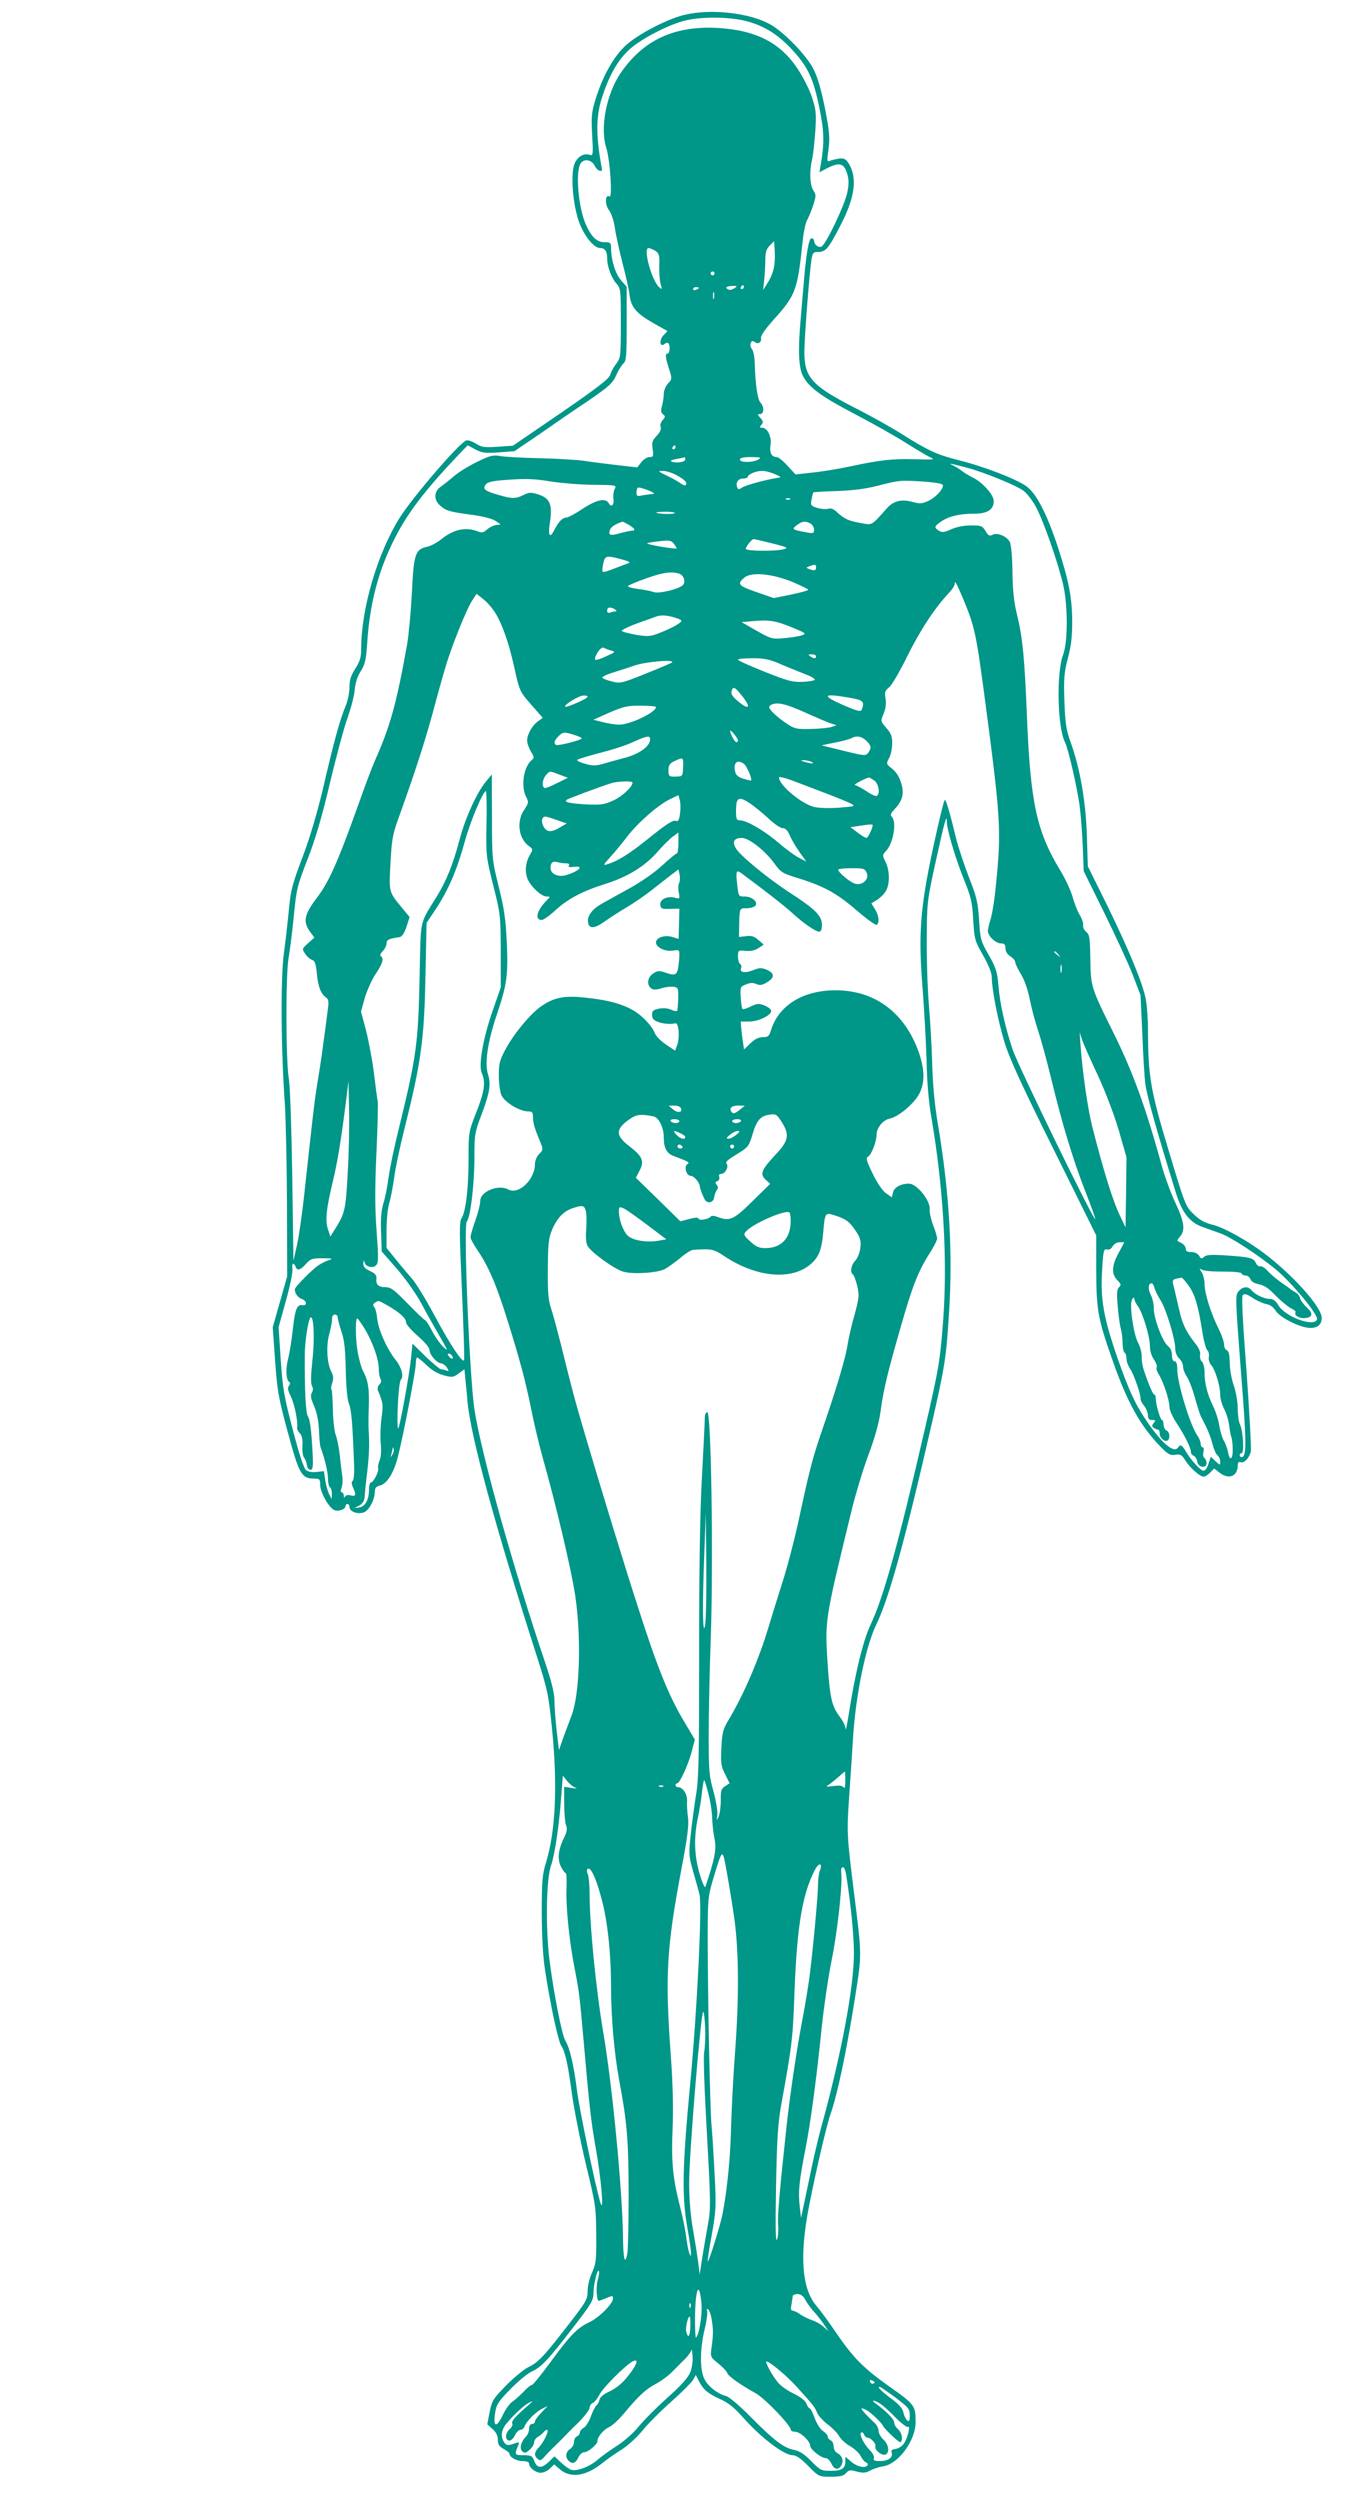
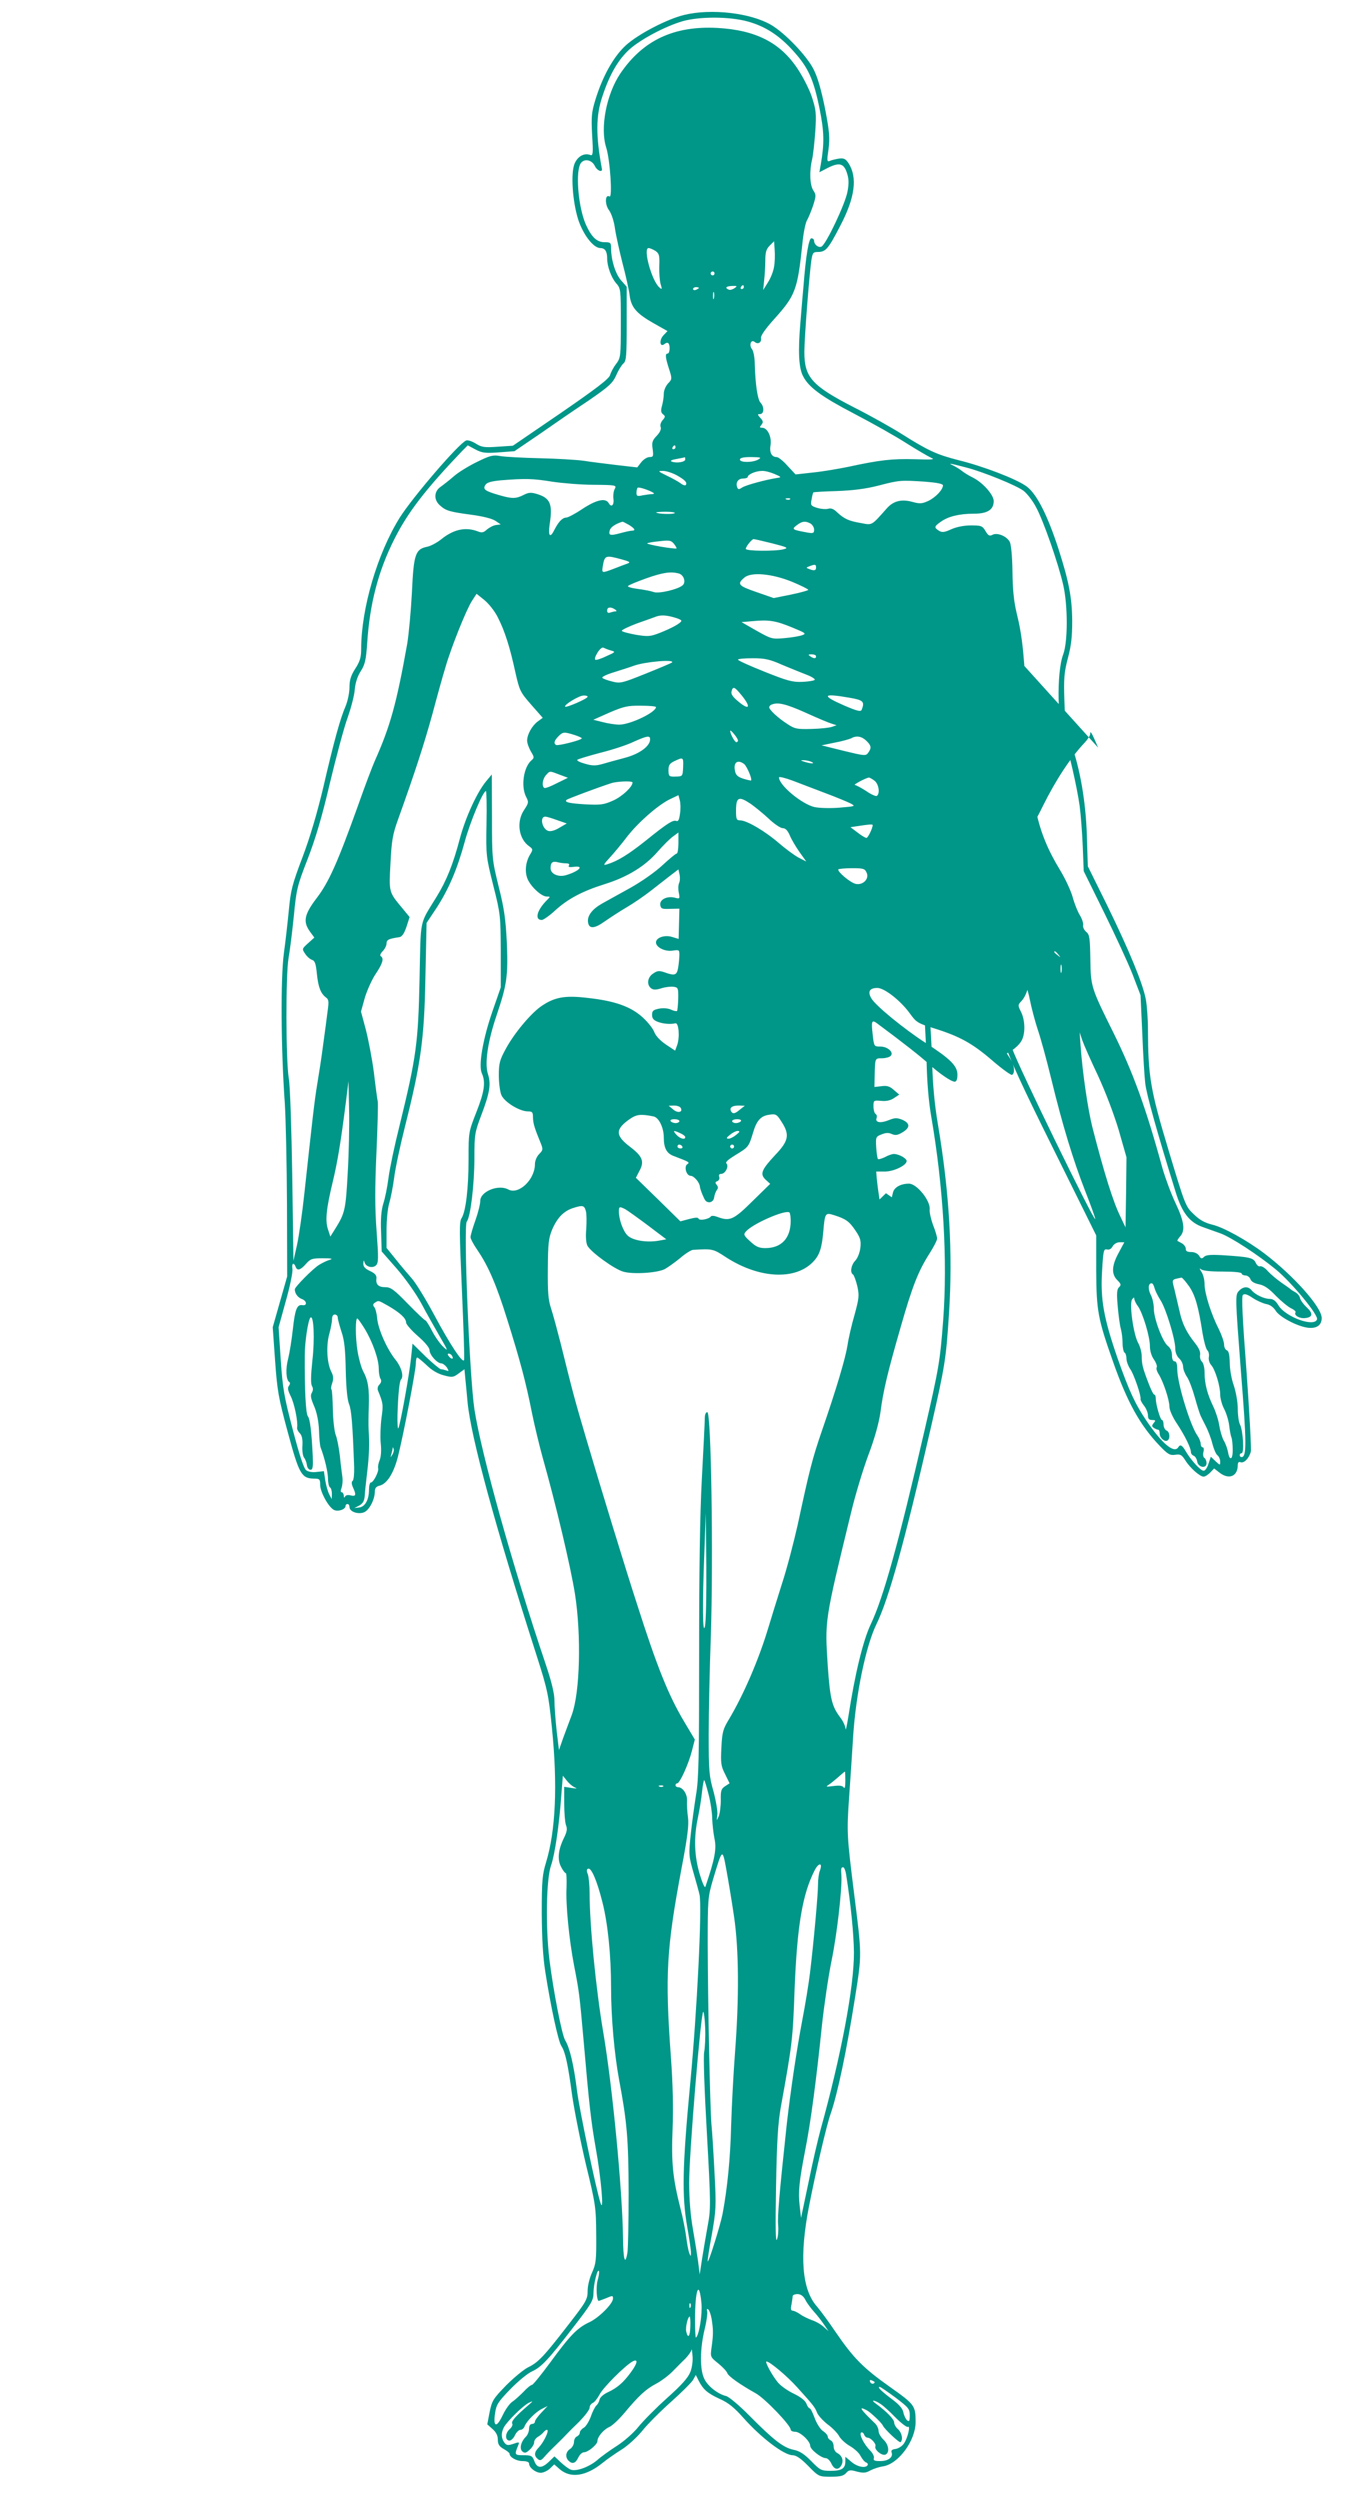
<svg xmlns="http://www.w3.org/2000/svg" version="1.0" width="692pt" height="1280pt" viewBox="0 0 692 1280" preserveAspectRatio="xMidYMid meet">
  <g transform="translate(0,1280) scale(0.1,-0.1)" fill="#009688" stroke="none">
-     <path d="M3506 12724 c-88 -21 -234 -97 -298 -154 -64 -57 -122 -161 -159 -283 -19 -62 -21 -87 -16 -179 6 -92 4 -106 -8 -102 -32 13 -66 -6 -82 -44 -20 -49 -11 -190 18 -284 25 -78 78 -148 114 -148 24 0 35 -17 35 -53 0 -40 20 -96 45 -126 25 -28 25 -32 25 -206 0 -171 -1 -177 -24 -208 -14 -18 -27 -43 -31 -57 -5 -19 -69 -68 -252 -194 l-246 -168 -77 -5 c-68 -5 -83 -3 -113 16 -19 12 -41 19 -49 16 -38 -15 -275 -291 -341 -396 -114 -183 -197 -465 -197 -671 0 -43 -6 -64 -30 -101 -23 -36 -30 -59 -30 -97 0 -26 -9 -70 -20 -96 -27 -62 -59 -177 -115 -419 -31 -130 -68 -255 -106 -355 -52 -137 -60 -169 -69 -265 -6 -61 -17 -162 -26 -226 -17 -128 -15 -491 5 -769 5 -80 10 -311 11 -515 l1 -370 -37 -130 -37 -130 12 -170 c11 -154 17 -190 65 -367 58 -215 70 -237 134 -238 29 0 32 -3 32 -32 0 -36 42 -113 70 -128 21 -11 60 2 60 20 0 6 5 10 10 10 6 0 10 -7 10 -15 0 -25 45 -40 76 -27 27 13 54 66 54 106 0 17 7 26 25 30 38 10 72 64 94 151 29 116 91 439 91 474 0 17 3 31 7 31 4 0 25 -18 48 -39 26 -26 57 -44 87 -52 44 -12 50 -11 77 9 l30 22 5 -53 c3 -28 8 -81 11 -116 17 -178 141 -634 355 -1301 55 -172 60 -198 77 -365 30 -296 19 -529 -30 -690 -19 -62 -22 -93 -22 -260 1 -131 6 -226 19 -305 26 -167 65 -349 81 -374 21 -32 34 -94 55 -249 11 -78 43 -239 71 -357 50 -206 52 -221 53 -360 1 -130 -1 -150 -21 -194 -13 -28 -23 -68 -23 -95 0 -43 -7 -55 -101 -176 -123 -159 -152 -190 -204 -215 -22 -11 -72 -52 -112 -92 -66 -68 -73 -78 -85 -137 l-12 -63 27 -24 c18 -16 27 -33 27 -54 0 -24 7 -35 30 -48 16 -9 30 -20 30 -24 0 -18 35 -38 66 -38 22 0 34 -5 34 -13 0 -21 34 -47 60 -47 13 0 34 10 46 21 l23 22 31 -27 c55 -45 133 -33 217 35 23 19 67 49 97 68 31 19 78 62 105 95 27 34 94 101 149 150 55 49 106 100 113 113 l13 24 14 -28 c24 -47 45 -65 107 -94 46 -20 76 -45 124 -99 90 -101 207 -190 251 -190 18 0 43 -17 80 -55 54 -55 55 -55 116 -55 47 0 65 4 78 19 14 16 22 17 56 7 33 -8 45 -7 68 6 15 8 44 18 65 21 79 12 167 132 167 227 0 84 -5 90 -132 180 -137 97 -187 148 -278 281 -35 52 -78 110 -95 130 -78 87 -91 258 -41 514 36 184 91 419 111 474 35 101 81 318 125 596 35 222 35 212 -5 530 -37 295 -38 315 -26 488 6 89 16 232 21 317 14 217 65 463 119 574 63 128 145 423 280 1011 71 310 77 347 92 580 20 311 2 621 -57 970 -17 100 -26 202 -29 305 -2 85 -10 223 -17 305 -7 83 -12 236 -11 340 1 185 2 195 47 399 44 200 56 244 56 199 0 -39 41 -178 84 -287 40 -98 46 -123 51 -216 6 -101 9 -108 51 -182 28 -49 44 -90 44 -111 0 -60 31 -220 65 -332 26 -85 85 -214 252 -550 l218 -440 0 -180 c1 -206 9 -248 86 -466 73 -208 139 -327 240 -432 41 -43 52 -49 79 -45 26 4 33 0 51 -28 24 -39 75 -84 94 -84 8 0 23 10 34 21 l20 21 27 -21 c48 -38 94 -20 94 38 0 13 5 19 14 15 18 -7 44 20 53 54 3 15 -7 199 -22 409 -21 273 -26 386 -19 393 8 8 22 4 49 -14 20 -14 52 -28 69 -32 21 -3 38 -16 50 -34 18 -31 105 -78 161 -87 47 -7 75 11 75 49 0 56 -144 217 -294 331 -90 68 -210 134 -266 147 -40 10 -65 24 -96 54 -42 40 -44 47 -129 329 -93 309 -104 376 -105 618 0 52 -5 121 -11 153 -15 80 -84 248 -198 481 l-99 200 -5 160 c-6 176 -35 342 -83 475 -23 64 -28 95 -32 211 -4 118 -1 147 18 220 17 63 22 110 22 189 -1 123 -17 204 -72 375 -56 171 -111 278 -162 315 -52 38 -222 103 -348 134 -110 28 -155 48 -291 134 -52 33 -161 94 -244 136 -216 111 -255 154 -255 284 0 69 25 392 36 470 6 37 9 42 33 42 40 0 53 14 115 134 76 145 89 248 42 321 -15 22 -23 26 -49 23 -18 -3 -39 -8 -47 -12 -14 -6 -15 2 -6 61 7 58 5 88 -18 207 -19 94 -37 158 -58 200 -35 70 -148 188 -219 229 -105 61 -306 84 -443 51z m324 -34 c90 -25 162 -71 236 -154 73 -81 101 -141 131 -288 25 -122 26 -181 7 -291 l-7 -39 42 22 c60 30 83 24 99 -25 10 -30 11 -54 3 -96 -11 -62 -111 -273 -134 -282 -16 -6 -37 11 -37 30 0 7 -6 13 -14 13 -13 0 -28 -86 -40 -240 -3 -30 -10 -115 -16 -189 -13 -149 -9 -236 14 -278 29 -56 94 -104 261 -191 94 -49 215 -117 269 -152 54 -34 111 -67 126 -74 22 -9 6 -10 -86 -7 -115 3 -177 -4 -339 -39 -49 -10 -130 -24 -180 -29 l-90 -10 -41 44 c-22 25 -47 45 -56 45 -26 0 -38 24 -31 63 6 41 -16 87 -43 87 -14 0 -14 3 -4 15 10 13 10 19 -5 35 -16 18 -16 20 -2 20 21 0 23 37 2 59 -15 17 -26 94 -29 197 0 33 -7 68 -14 76 -17 21 -5 53 14 37 17 -14 36 -2 32 21 -2 12 24 48 68 97 108 120 119 148 144 386 5 54 16 108 24 120 7 12 21 46 31 75 15 48 16 55 1 77 -18 27 -21 99 -6 160 5 22 12 86 16 142 6 90 4 110 -16 172 -12 39 -46 106 -74 148 -89 135 -215 199 -411 210 -223 12 -382 -63 -498 -234 -71 -106 -104 -278 -72 -378 20 -62 33 -261 17 -251 -23 14 -25 -41 -2 -71 12 -17 25 -55 30 -93 5 -35 23 -116 39 -179 17 -64 33 -137 36 -163 8 -62 35 -93 123 -143 l71 -40 -21 -22 c-23 -25 -18 -64 6 -44 7 6 16 8 19 4 11 -10 8 -53 -3 -53 -14 0 -12 -20 7 -79 16 -50 16 -52 -5 -74 -12 -13 -22 -36 -22 -53 0 -16 -4 -43 -9 -61 -7 -24 -6 -35 5 -44 13 -10 12 -14 -2 -30 -9 -11 -14 -25 -10 -35 4 -11 -3 -27 -20 -45 -23 -24 -26 -34 -21 -68 5 -37 3 -41 -16 -41 -12 0 -31 -12 -42 -26 l-21 -27 -105 12 c-57 7 -133 16 -169 22 -36 5 -137 11 -225 13 -88 2 -179 7 -202 11 -37 7 -53 3 -120 -30 -43 -21 -97 -54 -119 -74 -23 -20 -54 -44 -68 -54 -33 -23 -35 -66 -3 -94 31 -28 48 -33 159 -48 60 -8 108 -20 125 -31 l28 -19 -25 -3 c-14 -2 -34 -13 -46 -23 -17 -16 -26 -18 -48 -9 -62 23 -123 10 -186 -41 -21 -17 -53 -34 -71 -38 -62 -12 -70 -39 -79 -232 -5 -96 -16 -214 -24 -264 -55 -308 -87 -423 -166 -600 -12 -27 -51 -129 -85 -226 -106 -296 -151 -396 -213 -477 -64 -84 -71 -121 -34 -172 l22 -30 -32 -29 c-31 -28 -32 -29 -15 -54 9 -14 25 -28 35 -31 15 -5 20 -20 25 -71 7 -69 20 -102 47 -122 14 -10 15 -21 8 -70 -4 -32 -14 -110 -23 -173 -8 -63 -22 -153 -30 -200 -14 -83 -25 -182 -66 -560 -11 -102 -28 -221 -38 -265 l-18 -80 -6 435 c-4 242 -11 464 -18 500 -15 92 -16 528 -1 615 7 39 19 135 27 215 13 136 17 154 70 290 40 103 74 216 115 392 33 137 73 287 91 335 17 49 34 112 36 142 3 35 14 69 31 95 22 35 27 58 33 146 13 200 57 368 139 530 69 137 158 253 349 453 l27 27 39 -21 c34 -18 51 -20 120 -15 l80 6 128 87 c70 49 182 126 250 171 106 73 125 90 143 130 11 26 28 53 37 61 15 12 17 38 17 203 l0 190 -29 33 c-29 33 -51 105 -51 165 0 27 -3 30 -33 30 -40 0 -67 26 -96 90 -36 81 -53 248 -31 305 13 35 59 32 77 -5 12 -25 40 -35 36 -14 -32 171 -31 272 3 372 37 112 81 187 138 239 58 52 183 118 271 144 87 25 240 25 335 -1z m135 -1255 c-3 -22 -17 -58 -31 -80 l-25 -40 5 49 c3 27 6 73 6 102 0 43 5 59 23 77 l22 22 3 -45 c2 -25 1 -63 -3 -85z m-607 80 c19 -14 21 -24 19 -78 -1 -34 2 -75 7 -92 8 -26 7 -29 -6 -17 -39 32 -86 202 -56 202 7 0 23 -7 36 -15z m302 -115 c0 -5 -4 -10 -10 -10 -5 0 -10 5 -10 10 0 6 5 10 10 10 6 0 10 -4 10 -10z m103 -75 c-10 -7 -23 -11 -30 -8 -22 9 -14 18 17 19 26 1 28 0 13 -11z m47 5 c0 -5 -5 -10 -11 -10 -5 0 -7 5 -4 10 3 6 8 10 11 10 2 0 4 -4 4 -10z m-230 -4 c0 -2 -7 -6 -15 -10 -8 -3 -15 -1 -15 4 0 6 7 10 15 10 8 0 15 -2 15 -4z m77 -53 c-3 -10 -5 -4 -5 12 0 17 2 24 5 18 2 -7 2 -21 0 -30z m-197 -763 c0 -5 -5 -10 -11 -10 -5 0 -7 5 -4 10 3 6 8 10 11 10 2 0 4 -4 4 -10z m50 -62 c0 -14 -46 -21 -70 -11 -9 4 0 9 25 13 22 4 41 8 43 9 1 0 2 -5 2 -11z m375 0 c-28 -17 -95 -17 -95 -1 0 9 17 13 58 13 48 -1 54 -2 37 -12z m1066 -42 c88 -23 257 -92 292 -119 18 -14 47 -51 64 -84 38 -70 114 -288 139 -398 24 -105 24 -290 0 -355 -36 -95 -30 -372 9 -450 17 -34 61 -226 75 -325 6 -44 13 -137 16 -207 l5 -128 104 -211 c57 -116 123 -258 146 -317 l41 -107 9 -195 c4 -107 11 -222 15 -255 5 -53 62 -256 155 -555 33 -109 72 -159 142 -183 23 -8 62 -22 87 -31 54 -19 195 -111 286 -186 82 -68 219 -234 210 -255 -15 -41 -160 12 -197 71 -14 24 -28 34 -45 34 -29 0 -75 22 -93 44 -18 22 -44 20 -66 -4 -18 -20 -18 -31 11 -408 30 -374 30 -442 3 -442 -5 0 -9 5 -9 10 0 6 5 10 10 10 14 0 7 119 -9 148 -6 11 -11 47 -11 80 0 33 -9 84 -20 118 -12 32 -21 85 -21 117 -1 41 -5 60 -15 64 -8 3 -14 16 -14 29 0 14 -12 48 -26 77 -40 78 -74 185 -74 232 0 22 -7 52 -17 65 -9 14 -10 19 -3 13 9 -9 47 -13 112 -13 59 0 98 -4 98 -10 0 -5 9 -10 19 -10 11 0 22 -9 26 -19 4 -12 19 -21 43 -26 27 -5 51 -21 87 -59 28 -28 63 -57 78 -64 15 -7 26 -16 23 -21 -10 -15 21 -33 50 -29 39 4 41 24 6 56 -16 15 -31 36 -33 46 -2 11 -13 24 -24 30 -11 6 -22 13 -25 16 -3 3 -24 18 -46 33 -23 16 -54 42 -69 58 -14 17 -32 28 -40 26 -7 -3 -17 5 -23 18 -12 26 -32 30 -175 39 -56 3 -81 1 -90 -9 -11 -11 -16 -10 -25 6 -8 12 -24 19 -41 19 -20 0 -28 5 -27 16 0 9 -8 21 -19 28 -11 6 -22 12 -24 13 -2 2 4 12 14 23 27 30 21 76 -24 171 -22 46 -52 127 -67 179 -84 308 -151 491 -250 691 -116 233 -117 238 -119 378 -2 110 -4 126 -21 140 -11 9 -18 24 -16 34 2 9 -5 32 -16 50 -11 17 -28 59 -37 92 -9 33 -38 96 -65 140 -121 200 -152 347 -170 791 -12 298 -22 402 -52 523 -15 62 -21 123 -22 216 -1 76 -7 139 -14 151 -15 29 -65 49 -88 36 -15 -8 -22 -5 -36 19 -16 27 -22 29 -75 29 -36 0 -75 -8 -101 -20 -35 -16 -47 -17 -63 -7 -25 16 -24 22 9 45 38 28 96 42 170 42 70 0 102 20 102 65 0 31 -55 94 -107 120 -21 10 -46 26 -56 34 -11 9 -31 21 -45 28 -28 13 -23 13 69 -11z m-1487 -38 c45 -25 57 -38 49 -51 -3 -4 -15 -1 -26 8 -12 9 -44 27 -72 40 -45 22 -47 24 -21 24 15 1 47 -9 70 -21z m504 5 c35 -15 36 -17 12 -20 -58 -9 -157 -36 -177 -48 -18 -12 -22 -12 -27 0 -9 25 5 45 30 45 13 0 24 4 24 8 0 13 41 31 73 31 15 1 44 -7 65 -16z m-1140 -39 c53 -8 150 -16 214 -16 113 -1 117 -2 107 -21 -6 -10 -9 -32 -7 -49 5 -33 -10 -49 -24 -24 -16 28 -62 18 -134 -29 -37 -25 -75 -45 -84 -45 -19 0 -39 -21 -60 -62 -22 -45 -33 -34 -25 25 17 107 4 137 -65 158 -30 9 -43 8 -68 -5 -39 -20 -60 -20 -125 -1 -73 21 -85 30 -71 52 8 13 29 19 80 24 125 10 163 9 262 -7z m1910 0 c62 -5 92 -11 92 -19 0 -22 -38 -62 -76 -80 -31 -14 -42 -15 -79 -5 -56 16 -98 6 -132 -32 -81 -91 -74 -87 -133 -76 -63 11 -85 21 -122 55 -18 18 -32 23 -47 18 -12 -3 -37 -1 -56 5 -32 10 -34 14 -28 43 3 18 7 34 9 36 2 2 56 5 121 7 83 3 146 11 213 28 108 28 113 28 238 20z m-1389 -59 c2 -3 -3 -5 -11 -5 -9 0 -30 -3 -47 -6 -26 -6 -31 -4 -31 13 0 11 3 22 6 26 6 6 71 -17 83 -28z m698 -31 c-3 -3 -12 -4 -19 -1 -8 3 -5 6 6 6 11 1 17 -2 13 -5z m-591 -71 c-7 -7 -87 -5 -95 3 -2 2 20 4 49 4 29 0 50 -3 46 -7z m-235 -60 c31 -19 37 -30 15 -30 -7 0 -34 -6 -60 -13 -51 -14 -61 -11 -52 17 5 15 29 31 64 42 2 1 17 -7 33 -16z m930 7 c10 -6 19 -20 19 -31 0 -19 -4 -21 -37 -15 -76 14 -79 16 -52 37 28 21 43 23 70 9z m-686 -128 c-2 -2 -37 2 -79 9 -41 7 -74 15 -71 17 2 3 30 8 62 11 51 6 60 5 75 -13 9 -12 15 -22 13 -24z m491 26 c78 -20 84 -23 58 -30 -41 -11 -194 -10 -194 2 0 11 31 50 40 50 5 0 48 -10 96 -22z m-771 -82 c40 -11 46 -15 30 -21 -11 -4 -42 -15 -69 -26 -63 -24 -64 -24 -59 9 10 60 13 61 98 38z m995 -41 c0 -16 -9 -19 -36 -8 -16 6 -16 7 2 14 29 11 34 10 34 -6z m-703 -31 c25 -7 38 -44 20 -60 -22 -21 -123 -45 -149 -35 -14 5 -50 12 -82 16 -32 4 -54 11 -49 15 4 5 46 22 93 39 85 30 125 36 167 25z m581 -43 c45 -19 82 -37 82 -41 0 -3 -40 -14 -88 -24 l-89 -18 -89 31 c-93 32 -100 41 -61 74 35 30 142 20 245 -22z m873 -81 c60 -144 68 -179 108 -476 89 -670 91 -710 61 -1009 -6 -60 -17 -131 -25 -157 -8 -26 -15 -55 -15 -64 0 -26 40 -64 67 -64 18 0 23 -6 23 -25 0 -15 9 -31 25 -41 14 -9 25 -22 25 -29 0 -8 13 -35 29 -62 18 -29 36 -80 46 -131 9 -46 28 -115 41 -155 14 -40 45 -153 69 -252 57 -235 112 -415 174 -574 28 -71 51 -135 51 -142 0 -26 -397 788 -423 867 -39 117 -66 239 -73 329 -6 70 -12 89 -49 155 -41 71 -44 80 -50 180 -6 91 -13 120 -51 216 -24 62 -53 149 -65 195 -33 136 -52 200 -59 204 -4 2 -31 -107 -60 -243 -67 -312 -77 -444 -54 -727 8 -104 17 -268 20 -363 2 -110 11 -215 24 -289 62 -360 84 -735 61 -1043 -16 -209 -21 -241 -97 -570 -131 -569 -210 -852 -274 -986 -39 -82 -81 -254 -114 -469 -8 -49 -14 -79 -15 -66 -1 13 -12 39 -27 58 -43 57 -52 94 -64 262 -15 238 -18 223 119 786 21 88 61 221 89 296 33 87 54 165 62 220 14 109 36 201 104 437 60 210 90 285 148 376 21 33 38 66 38 75 0 9 -9 40 -21 70 -11 30 -19 66 -17 80 4 44 -66 131 -106 131 -42 0 -75 -18 -82 -45 l-6 -25 -30 21 c-18 13 -45 53 -68 100 -32 66 -36 80 -24 87 18 10 43 76 44 113 0 35 33 75 67 82 42 8 119 71 148 121 33 56 33 127 1 219 -72 203 -225 317 -426 317 -166 0 -290 -76 -330 -202 -10 -33 -15 -38 -43 -38 -21 0 -41 -10 -63 -31 l-33 -32 -5 34 c-3 19 -7 51 -9 72 l-3 37 44 0 c47 0 112 32 112 54 0 14 -41 36 -66 36 -8 0 -29 -7 -45 -16 -17 -8 -33 -13 -36 -10 -3 3 -7 30 -9 60 -3 52 -2 55 27 66 22 9 36 10 53 2 19 -8 30 -6 55 9 40 24 39 46 -1 64 -28 11 -38 11 -70 -2 -42 -17 -71 -12 -62 11 3 8 1 17 -5 21 -6 3 -11 21 -11 38 0 32 1 32 39 29 26 -3 48 2 66 14 l27 18 -28 24 c-21 19 -36 23 -63 19 l-36 -4 1 51 c2 98 1 96 37 96 18 0 38 5 45 12 18 18 -15 48 -53 48 -32 0 -32 0 -39 61 -8 69 -5 78 22 58 127 -94 225 -171 262 -205 54 -50 118 -94 136 -94 9 0 14 12 14 36 0 45 -36 81 -165 164 -111 72 -255 190 -276 227 -20 34 -9 53 31 53 36 0 119 -65 166 -130 33 -46 41 -51 122 -76 132 -41 198 -77 300 -165 51 -44 97 -77 102 -74 16 10 12 47 -8 80 l-19 30 28 17 c15 9 36 29 45 44 23 34 22 109 -1 153 -16 32 -16 34 4 55 37 40 55 148 29 174 -9 9 -6 18 14 39 36 38 48 73 39 114 -11 47 -26 74 -57 98 -24 19 -25 21 -10 50 9 16 16 50 16 75 0 36 -6 52 -30 79 -30 34 -30 35 -14 73 10 25 14 51 10 77 -6 33 -3 41 18 58 13 10 56 83 94 161 65 131 140 246 213 323 16 17 29 37 29 45 0 21 7 9 41 -70z m-2381 -101 c35 -68 62 -152 90 -282 21 -93 25 -101 81 -165 l59 -67 -26 -19 c-29 -22 -54 -66 -54 -98 0 -13 9 -37 19 -55 18 -29 18 -33 4 -45 -41 -34 -56 -134 -28 -188 14 -27 13 -31 -10 -66 -41 -60 -29 -149 26 -187 19 -14 19 -17 6 -39 -23 -36 -30 -84 -17 -122 13 -40 72 -96 100 -96 20 0 20 0 1 -19 -51 -51 -64 -101 -26 -101 8 0 40 22 70 50 65 59 139 98 254 134 115 36 206 92 269 165 29 33 65 69 80 79 l27 20 0 -54 c0 -30 -4 -54 -9 -54 -5 0 -37 -27 -72 -59 -36 -34 -107 -84 -166 -117 -57 -31 -122 -68 -146 -81 -49 -28 -75 -62 -70 -95 5 -35 33 -33 86 5 26 18 76 51 112 72 36 21 91 59 123 84 32 25 77 60 100 78 l42 32 6 -27 c3 -15 2 -35 -3 -44 -4 -9 -5 -31 -1 -49 6 -30 5 -32 -20 -25 -40 10 -79 -9 -75 -37 3 -19 8 -22 50 -20 l48 1 -2 -77 -2 -78 -33 10 c-38 12 -83 -3 -83 -28 0 -25 46 -48 85 -42 33 5 35 4 35 -21 0 -15 -3 -44 -6 -64 -7 -42 -17 -45 -70 -26 -27 9 -37 9 -58 -6 -29 -18 -35 -56 -12 -75 11 -9 24 -10 53 -1 21 7 50 10 63 8 23 -3 25 -7 24 -61 -1 -32 -4 -60 -6 -63 -3 -2 -17 0 -31 7 -15 7 -40 9 -61 5 -30 -6 -36 -11 -36 -32 0 -18 8 -27 28 -35 28 -11 67 -14 91 -8 18 5 24 -73 9 -113 l-10 -27 -48 32 c-29 20 -52 44 -59 64 -7 18 -34 52 -61 76 -60 54 -142 83 -280 98 -117 14 -169 4 -237 -42 -55 -38 -141 -141 -184 -222 -29 -53 -34 -72 -34 -132 0 -38 6 -84 13 -101 15 -36 93 -84 136 -84 23 0 26 -4 26 -32 1 -31 8 -54 41 -134 11 -28 10 -33 -9 -52 -13 -13 -22 -35 -22 -52 0 -79 -83 -158 -136 -130 -51 28 -144 -10 -144 -58 0 -16 -11 -61 -25 -100 -14 -39 -25 -78 -25 -86 0 -8 16 -38 36 -67 56 -82 97 -178 152 -354 66 -210 96 -323 126 -475 14 -69 39 -172 55 -230 69 -244 144 -562 166 -700 33 -212 26 -504 -16 -619 -12 -31 -31 -84 -44 -118 l-22 -63 -12 101 c-6 55 -11 123 -11 152 0 36 -14 95 -45 187 -170 504 -330 1078 -365 1305 -25 168 -57 940 -39 961 19 23 39 191 39 326 0 120 2 131 35 218 44 116 51 160 34 212 -17 54 -1 166 45 301 53 157 59 202 52 372 -6 122 -14 176 -42 287 -33 135 -34 140 -34 355 l-1 218 -29 -35 c-46 -55 -106 -185 -135 -295 -34 -129 -68 -214 -118 -295 -91 -149 -81 -102 -88 -425 -7 -324 -16 -395 -103 -750 -25 -99 -50 -218 -56 -265 -6 -47 -18 -107 -27 -133 -10 -33 -14 -78 -11 -146 l3 -98 78 -89 c44 -51 98 -127 125 -177 26 -49 69 -125 95 -170 42 -72 44 -78 18 -53 -17 16 -43 53 -58 82 -15 30 -31 54 -34 54 -4 0 -44 38 -90 85 -70 72 -87 85 -115 85 -36 0 -50 14 -46 45 2 15 -7 26 -33 38 -26 12 -35 23 -34 39 1 17 3 18 6 6 6 -24 42 -33 59 -16 13 12 13 38 3 174 -9 119 -9 219 -1 399 6 132 9 251 7 265 -3 14 -12 81 -20 150 -9 69 -28 167 -41 218 l-25 93 20 72 c12 39 37 94 56 122 35 52 43 79 25 90 -5 3 -1 14 10 25 11 11 20 29 20 40 0 19 11 24 65 32 14 2 25 18 37 53 l16 50 -37 45 c-70 84 -69 81 -61 230 6 116 11 148 39 225 90 251 133 385 176 540 25 94 55 202 67 240 28 98 106 293 135 338 l24 37 40 -32 c23 -19 54 -58 69 -89z m600 41 c9 -6 10 -10 3 -10 -6 0 -18 -3 -27 -6 -11 -4 -16 -1 -16 10 0 18 17 21 40 6z m303 -41 c20 -5 37 -13 37 -17 0 -11 -47 -37 -110 -62 -49 -19 -60 -20 -122 -10 -37 7 -70 15 -73 20 -3 4 32 21 77 38 46 16 90 32 98 35 24 9 52 8 93 -4z m606 -52 c68 -28 72 -31 50 -39 -13 -5 -54 -12 -90 -15 -65 -6 -69 -4 -144 38 l-77 44 58 5 c83 8 118 2 203 -33z m-931 -117 c26 -7 26 -8 -21 -29 -26 -13 -52 -21 -57 -19 -6 2 -1 18 10 36 11 18 25 30 31 26 6 -3 23 -10 37 -14z m1052 -30 c0 -13 -11 -13 -30 0 -12 8 -11 10 8 10 12 0 22 -4 22 -10z m-173 -44 c43 -18 100 -41 126 -51 26 -10 44 -22 40 -26 -4 -4 -34 -9 -65 -10 -49 -2 -77 6 -192 52 -75 30 -136 57 -136 62 0 4 34 7 75 7 62 0 87 -5 152 -34z m-565 12 c-4 -3 -65 -29 -135 -57 -122 -49 -130 -51 -172 -40 -25 6 -48 15 -50 19 -3 5 25 18 62 29 38 12 82 26 98 32 56 21 215 35 197 17z m356 -167 c49 -60 42 -80 -12 -36 -32 26 -43 41 -39 55 7 28 15 25 51 -19z m-788 -8 c0 -10 -109 -57 -115 -51 -9 8 69 56 93 57 12 1 22 -2 22 -6z m1340 -5 c72 -12 80 -20 64 -61 -4 -12 -20 -9 -90 21 -119 52 -111 64 26 40z m-223 -77 c59 -27 119 -52 133 -56 l25 -8 -23 -8 c-13 -5 -60 -10 -105 -11 -73 -2 -86 0 -122 24 -49 31 -95 74 -95 87 0 5 6 12 13 14 32 13 73 3 174 -42z m-767 29 c0 -27 -132 -90 -188 -90 -20 0 -59 6 -85 13 l-48 12 83 37 c73 31 93 36 161 35 42 0 77 -3 77 -7z m420 -171 c0 -5 -4 -9 -8 -9 -9 0 -32 44 -32 58 1 10 40 -38 40 -49z m-840 29 c22 -7 40 -15 40 -18 0 -9 -122 -40 -132 -34 -13 8 -9 23 12 44 23 23 28 24 80 8z m390 -23 c0 -35 -54 -75 -130 -95 -41 -11 -93 -25 -116 -32 -33 -9 -51 -9 -88 2 -26 7 -43 16 -39 20 4 4 58 20 118 36 61 15 137 40 170 56 69 31 85 34 85 13z m1107 -7 c26 -25 28 -37 10 -62 -12 -17 -19 -16 -126 10 l-113 28 68 14 c38 7 75 18 84 22 25 15 53 11 77 -12z m-938 -136 c-2 -47 -3 -47 -38 -48 -34 -1 -36 1 -37 31 0 27 5 36 30 48 46 22 47 21 45 -31z m656 28 c25 -11 -1 -11 -35 0 -20 6 -21 8 -5 8 11 0 29 -3 40 -8z m-343 -12 c14 -12 42 -77 35 -84 -1 -1 -19 3 -39 9 -28 9 -39 18 -43 39 -10 45 13 62 47 36z m-946 -54 l43 -16 -57 -28 c-31 -16 -59 -27 -64 -24 -14 9 -9 47 9 66 20 22 17 22 69 2z m1360 -94 c56 -21 114 -45 130 -53 28 -15 26 -15 -56 -22 -48 -4 -104 -2 -128 3 -65 15 -182 112 -182 152 0 5 30 -2 68 -16 37 -14 113 -43 168 -64z m252 64 c23 -16 31 -67 13 -79 -5 -3 -30 8 -54 25 -25 16 -51 30 -58 31 -12 0 55 36 71 38 3 1 16 -6 28 -15z m-1238 -10 c0 -22 -52 -71 -98 -92 -49 -22 -64 -24 -144 -20 -84 5 -108 11 -96 23 5 5 157 62 228 85 29 10 110 13 110 4z m-748 -211 c-3 -165 -2 -170 35 -318 37 -146 37 -155 38 -335 l0 -185 -42 -121 c-50 -144 -73 -279 -55 -319 20 -44 14 -93 -28 -199 -40 -102 -40 -103 -40 -240 0 -150 -14 -269 -36 -303 -12 -19 -11 -71 2 -368 8 -190 14 -351 11 -358 -6 -20 -73 81 -154 233 -43 80 -94 163 -114 185 -19 22 -57 66 -82 98 l-47 58 0 93 c0 51 6 112 14 137 7 24 19 83 25 130 6 48 31 165 55 260 82 326 99 447 105 764 l6 280 50 75 c63 97 106 197 145 339 28 103 94 261 109 261 3 0 5 -75 3 -167z m991 51 c-4 -31 -9 -41 -19 -37 -17 6 -45 -11 -159 -103 -87 -69 -142 -103 -195 -119 -22 -7 -21 -3 15 36 22 24 61 71 86 104 57 74 158 162 218 192 l46 22 7 -26 c4 -15 5 -45 1 -69z m363 50 c21 -15 62 -48 91 -75 28 -27 61 -49 72 -49 14 0 25 -11 36 -36 8 -20 31 -59 50 -86 l35 -49 -39 20 c-21 11 -67 45 -102 75 -69 60 -164 116 -198 116 -18 0 -21 6 -21 48 0 72 13 78 76 36z m-992 -83 l49 -17 -38 -22 c-22 -14 -45 -20 -57 -16 -32 10 -45 75 -14 73 6 0 33 -8 60 -18z m1616 -25 c0 -16 -24 -66 -32 -66 -5 0 -26 12 -46 28 l-36 27 40 6 c52 8 74 10 74 5z m-1572 -196 c15 0 21 -4 16 -11 -5 -8 3 -10 25 -7 57 8 27 -23 -41 -43 -39 -11 -78 7 -78 36 0 29 10 37 35 31 11 -3 30 -6 43 -6z m1541 -48 c15 -32 -20 -66 -57 -57 -28 7 -94 63 -88 74 3 3 34 6 70 6 58 0 66 -2 75 -23z m982 -419 c13 -16 12 -17 -3 -4 -10 7 -18 15 -18 17 0 8 8 3 21 -13z m16 -90 c-3 -10 -5 -2 -5 17 0 19 2 27 5 18 2 -10 2 -26 0 -35z m187 -530 c38 -82 81 -195 106 -278 l40 -140 -2 -179 -3 -180 -26 55 c-38 77 -83 222 -144 459 -23 93 -50 275 -60 415 l-5 70 14 -42 c8 -23 44 -104 80 -180z m-3843 -499 c-10 -185 -14 -205 -62 -282 l-27 -43 -12 37 c-15 44 -9 106 25 246 24 101 40 196 67 408 l13 105 3 -145 c2 -80 -1 -226 -7 -326z m1705 335 c14 -23 -13 -30 -37 -10 l-24 20 27 1 c15 0 30 -5 34 -11z m305 -9 c-26 -22 -37 -25 -46 -10 -11 18 5 30 38 30 l32 -1 -24 -19z m-443 -36 c27 -6 52 -57 52 -108 0 -54 15 -82 52 -95 79 -30 82 -32 69 -41 -19 -11 -6 -60 17 -60 16 0 45 -33 47 -55 1 -12 13 -44 24 -65 13 -25 46 -18 49 10 2 14 9 31 14 38 7 8 7 16 -1 26 -9 10 -8 15 4 19 8 4 12 13 9 22 -4 9 0 15 10 15 21 0 41 39 27 53 -7 7 8 20 47 44 66 40 67 42 88 110 19 66 40 90 85 96 33 5 38 2 62 -36 43 -66 37 -98 -32 -170 -71 -76 -80 -98 -49 -127 l23 -21 -91 -89 c-97 -96 -116 -104 -180 -80 -16 6 -30 7 -33 2 -10 -14 -59 -23 -63 -11 -2 7 -17 6 -48 -2 l-45 -12 -114 112 -114 111 17 33 c28 50 18 76 -46 125 -78 59 -78 91 1 145 33 22 55 24 119 11z m132 -24 c0 -5 -9 -10 -19 -10 -11 0 -23 5 -26 10 -4 6 5 10 19 10 14 0 26 -4 26 -10z m315 0 c-3 -5 -15 -10 -26 -10 -10 0 -19 5 -19 10 0 6 12 10 26 10 14 0 23 -4 19 -10z m-310 -62 c14 -6 25 -15 25 -20 0 -15 -27 -8 -45 12 -21 23 -16 25 20 8z m286 -8 c-13 -11 -31 -20 -40 -20 -12 1 -11 5 8 20 13 11 31 20 40 20 12 -1 11 -5 -8 -20z m-276 -60 c3 -5 -1 -10 -9 -10 -9 0 -16 5 -16 10 0 6 4 10 9 10 6 0 13 -4 16 -10z m265 0 c0 -5 -4 -10 -10 -10 -5 0 -10 5 -10 10 0 6 5 10 10 10 6 0 10 -4 10 -10z m-759 -331 c4 -13 4 -54 2 -90 -4 -40 -1 -74 6 -87 18 -33 139 -121 185 -133 51 -14 174 -6 212 14 16 9 51 34 78 56 26 23 56 41 65 42 101 6 103 6 170 -38 170 -110 357 -119 448 -21 31 33 43 70 50 153 8 94 10 98 54 84 61 -19 79 -32 110 -78 26 -38 30 -53 26 -89 -3 -25 -14 -53 -26 -66 -22 -23 -28 -61 -12 -71 5 -3 15 -30 22 -59 11 -49 9 -63 -14 -148 -15 -51 -31 -121 -36 -156 -11 -67 -55 -217 -131 -437 -49 -143 -63 -197 -124 -481 -20 -89 -55 -224 -80 -300 -24 -76 -56 -179 -71 -229 -49 -163 -126 -341 -201 -467 -31 -51 -35 -66 -39 -146 -4 -79 -2 -94 19 -135 l23 -47 -23 -15 c-20 -13 -23 -23 -22 -72 0 -32 -5 -69 -11 -83 -11 -24 -11 -24 -7 7 3 17 -6 70 -19 120 -23 80 -25 106 -25 293 0 113 5 340 11 505 13 398 2 1145 -18 1145 -8 0 -13 -12 -13 -32 0 -18 -7 -157 -15 -308 -10 -185 -14 -479 -14 -900 0 -528 -2 -640 -16 -720 -8 -52 -21 -143 -27 -202 -11 -103 -10 -111 14 -195 14 -49 28 -99 31 -113 14 -60 -13 -602 -47 -960 -41 -435 -44 -579 -16 -741 11 -63 20 -123 19 -134 0 -19 -1 -19 -9 1 -4 11 -11 47 -15 80 -4 32 -17 100 -30 149 -39 153 -47 234 -40 404 4 106 2 226 -9 375 -30 416 -22 551 55 961 31 162 38 222 33 260 -4 28 -6 65 -5 83 3 35 -21 72 -46 72 -7 0 -13 5 -13 10 0 6 4 10 9 10 13 0 58 99 75 166 l15 58 -56 94 c-79 133 -137 276 -241 602 -59 181 -191 613 -261 850 -59 200 -68 235 -130 485 -17 66 -38 145 -48 175 -15 44 -18 85 -17 205 1 132 4 156 23 202 27 61 60 94 109 109 47 15 55 13 63 -17z m202 10 c12 -7 64 -44 116 -83 l94 -71 -39 -7 c-61 -11 -134 1 -160 27 -23 23 -44 82 -44 123 0 25 3 26 33 11z m847 -60 c0 -88 -47 -139 -130 -139 -32 0 -48 7 -77 34 -33 30 -36 36 -23 50 31 39 200 113 223 99 4 -2 7 -22 7 -44z m1680 -163 c-36 -66 -38 -109 -7 -140 19 -19 21 -25 9 -36 -11 -10 -13 -31 -7 -97 4 -47 11 -99 16 -116 5 -18 9 -51 9 -74 0 -23 5 -45 10 -48 6 -3 10 -18 10 -32 0 -13 9 -37 19 -52 19 -26 57 -138 53 -154 -1 -5 7 -20 18 -34 11 -14 20 -36 20 -49 0 -18 6 -24 21 -24 18 0 20 -2 8 -16 -10 -13 -10 -17 2 -25 8 -5 17 -9 22 -9 4 0 7 -8 7 -19 0 -22 25 -45 40 -36 15 9 12 45 -5 51 -8 4 -15 17 -15 30 0 13 -4 24 -8 24 -9 0 -32 80 -32 110 0 11 -3 20 -8 20 -4 0 -17 26 -29 58 -30 78 -35 98 -35 139 0 19 -8 49 -18 67 -24 43 -46 197 -32 222 7 11 12 14 12 6 0 -8 8 -26 19 -40 25 -36 61 -155 61 -204 0 -24 8 -51 21 -69 11 -16 17 -34 14 -39 -4 -6 1 -22 10 -36 23 -36 55 -131 55 -166 0 -17 16 -53 38 -86 41 -62 72 -125 72 -146 0 -8 6 -16 14 -19 8 -3 16 -16 18 -29 4 -31 48 -39 48 -9 0 11 -5 23 -11 27 -6 3 -8 17 -5 30 4 14 2 24 -4 24 -5 0 -10 8 -10 18 0 10 -7 28 -16 41 -38 53 -103 268 -104 339 0 28 -4 42 -13 42 -9 0 -14 12 -14 31 0 20 -7 37 -21 48 -27 21 -72 140 -72 192 0 22 -7 54 -16 70 -15 31 -13 59 5 59 5 0 12 -12 15 -26 4 -14 18 -42 31 -62 27 -42 75 -198 75 -247 0 -19 8 -39 20 -50 11 -10 20 -29 20 -42 0 -13 9 -36 19 -51 11 -15 29 -63 41 -106 12 -44 26 -87 30 -95 4 -9 17 -34 28 -56 11 -22 26 -61 32 -87 7 -26 18 -53 26 -59 8 -6 14 -21 14 -32 0 -20 0 -20 -24 2 l-24 23 -12 -36 c-6 -20 -17 -36 -25 -36 -15 0 -64 53 -91 99 -19 33 -29 38 -39 21 -21 -33 -83 19 -162 135 -60 89 -89 153 -148 319 -72 208 -89 303 -80 449 6 104 8 114 25 110 12 -3 22 3 29 16 7 12 22 21 36 21 l24 0 -29 -54z m-4041 -36 c-14 -4 -39 -16 -55 -26 -32 -20 -124 -113 -124 -125 0 -21 15 -42 37 -50 26 -10 27 -36 1 -31 -27 4 -37 -22 -48 -124 -6 -54 -17 -122 -24 -150 -14 -52 -11 -110 6 -120 5 -3 4 -11 -2 -19 -8 -10 -6 -23 9 -53 19 -37 38 -132 33 -160 -2 -7 4 -20 13 -29 11 -11 16 -30 14 -64 -2 -26 2 -53 8 -61 6 -7 13 -24 15 -38 1 -14 10 -25 18 -25 12 0 14 13 12 70 -6 124 -14 190 -25 204 -11 13 -17 138 -16 311 0 68 17 182 29 194 17 17 23 -109 10 -220 -8 -76 -9 -118 -2 -130 7 -12 6 -23 -1 -35 -8 -13 -5 -29 12 -68 14 -33 23 -77 25 -124 1 -40 5 -79 8 -87 22 -58 38 -128 38 -161 0 -21 5 -41 10 -44 6 -3 10 -18 10 -33 l-1 -27 -13 25 c-7 14 -16 46 -20 71 l-7 47 -37 -4 c-22 -3 -44 1 -54 9 -12 9 -36 83 -68 206 -45 171 -52 212 -62 359 l-11 167 37 134 c21 74 36 147 34 163 -5 30 6 38 16 13 8 -23 25 -18 53 14 24 27 32 29 87 29 44 0 54 -2 35 -8z m4402 -136 c31 -46 47 -100 69 -242 7 -40 17 -78 24 -85 7 -6 10 -21 8 -34 -3 -13 3 -32 12 -42 20 -22 46 -106 46 -151 0 -19 9 -52 20 -73 11 -21 23 -59 26 -85 3 -26 8 -54 12 -62 3 -8 6 -36 6 -62 1 -52 -16 -60 -24 -12 -3 16 -12 43 -22 59 -9 17 -19 52 -23 78 -4 27 -18 70 -30 95 -31 64 -45 118 -45 173 0 27 -6 51 -14 58 -7 6 -11 21 -9 34 3 15 -6 36 -27 62 -43 54 -65 99 -79 165 -7 30 -18 78 -25 107 -14 56 -17 51 36 62 4 0 21 -20 39 -45z m-4102 -100 c60 -35 91 -63 91 -85 0 -9 27 -40 60 -69 36 -31 60 -60 60 -72 0 -24 39 -68 60 -68 8 0 21 -10 29 -21 11 -19 11 -21 -4 -15 -9 3 -21 6 -27 6 -5 0 -40 29 -78 65 l-67 66 -7 -68 c-8 -85 -57 -355 -66 -366 -3 -4 -5 28 -4 70 3 100 10 173 18 180 15 16 3 62 -27 100 -44 54 -89 155 -95 212 -2 26 -9 52 -15 59 -8 10 -7 16 4 23 19 12 16 12 68 -17z m-259 -59 c0 -9 9 -41 19 -73 15 -43 20 -91 22 -197 2 -90 8 -152 17 -174 12 -30 18 -97 26 -321 1 -36 -2 -68 -8 -72 -6 -4 -6 -15 2 -33 18 -39 15 -48 -12 -41 -15 4 -26 1 -29 -7 -3 -7 -6 -5 -6 6 -1 9 -5 17 -11 17 -6 0 -6 9 0 24 4 13 6 36 4 52 -2 16 -9 65 -13 109 -5 44 -15 94 -22 110 -6 17 -13 74 -14 127 -1 54 -4 100 -7 104 -4 3 -2 18 4 34 7 21 6 36 -5 57 -23 45 -27 135 -10 195 8 29 14 63 14 76 0 13 5 22 14 22 8 0 15 -7 15 -15z m138 -58 c41 -68 72 -156 72 -204 0 -21 4 -44 9 -52 6 -9 4 -19 -5 -29 -9 -8 -12 -22 -8 -31 26 -64 28 -72 18 -141 -5 -39 -7 -97 -4 -128 4 -36 2 -68 -5 -87 -7 -16 -10 -35 -8 -42 5 -15 -24 -73 -37 -73 -6 0 -10 -17 -10 -37 0 -52 -20 -87 -50 -91 l-25 -3 25 13 c18 10 26 23 28 48 1 19 7 76 13 125 10 85 12 144 7 218 -1 17 -1 68 1 112 3 94 -3 137 -29 185 -10 19 -23 67 -29 105 -11 69 -11 165 -1 165 3 0 20 -24 38 -53z m447 -138 c11 -17 -1 -21 -15 -4 -8 9 -8 15 -2 15 6 0 14 -5 17 -11z m-305 -506 c-11 -17 -11 -17 -6 0 3 10 6 24 7 30 0 9 2 9 5 0 3 -7 0 -20 -6 -30z m1601 -879 c-12 -52 -14 111 -3 382 l7 199 3 -271 c1 -149 -2 -289 -7 -310z m719 -791 c0 -31 -3 -43 -9 -34 -6 9 -21 11 -52 7 -38 -5 -41 -4 -25 6 11 7 33 25 50 40 17 15 32 28 34 28 1 0 2 -21 2 -47z m-1386 -34 c15 -6 11 -7 -16 -3 l-38 6 0 -85 c0 -47 4 -97 9 -111 8 -19 5 -35 -11 -67 -29 -60 -34 -109 -14 -147 9 -18 20 -32 24 -32 4 0 5 -32 4 -72 -5 -87 13 -268 38 -398 28 -145 28 -149 50 -395 28 -322 37 -403 61 -540 28 -153 44 -342 25 -284 -23 71 -109 481 -121 579 -16 129 -37 217 -60 254 -17 28 -60 249 -81 415 -20 169 -16 413 9 482 19 53 42 211 52 356 l8 102 20 -25 c11 -14 29 -30 41 -35z m686 -38 c10 -39 18 -94 18 -122 1 -28 6 -74 12 -104 11 -52 1 -104 -47 -245 -3 -8 -16 21 -29 65 -28 94 -31 188 -9 290 8 39 18 98 21 133 4 34 9 61 11 58 3 -2 13 -36 23 -75z m-233 43 c-3 -3 -12 -4 -19 -1 -8 3 -5 6 6 6 11 1 17 -2 13 -5z m363 -667 c25 -170 26 -418 5 -694 -8 -105 -17 -274 -20 -375 -4 -167 -19 -320 -44 -453 -11 -57 -71 -249 -76 -243 -2 1 7 63 21 137 22 126 23 145 14 315 -5 100 -12 213 -16 251 -7 88 -18 605 -19 920 0 233 1 243 27 332 49 163 48 162 69 48 10 -55 28 -162 39 -238z m440 237 c-6 -14 -10 -46 -10 -72 0 -49 -21 -287 -41 -452 -6 -52 -24 -162 -40 -245 -30 -158 -60 -364 -79 -530 -37 -343 -49 -480 -44 -517 2 -24 0 -56 -6 -73 -7 -21 -9 55 -5 270 4 233 10 323 24 405 59 325 62 348 71 605 13 325 40 486 102 608 21 42 43 42 28 1z m-1114 -164 c27 -106 44 -268 44 -436 0 -153 17 -342 41 -471 41 -219 48 -302 49 -578 0 -148 -3 -287 -6 -307 -12 -71 -22 -38 -23 80 -3 238 -54 772 -101 1047 -38 224 -70 551 -70 712 0 39 -4 83 -9 97 -7 17 -7 26 2 29 16 5 45 -61 73 -173z m1248 143 c24 -152 39 -304 40 -398 1 -177 -66 -530 -170 -905 -14 -51 -43 -175 -63 -275 l-38 -180 -7 62 c-8 72 -3 123 29 288 27 135 57 361 85 635 11 102 33 251 49 330 28 134 54 364 51 435 -3 40 -2 45 9 45 5 0 12 -17 15 -37z m-722 -785 c2 -46 -1 -101 -5 -123 -5 -23 1 -194 14 -420 20 -361 20 -384 4 -470 -9 -49 -22 -126 -29 -170 l-12 -80 -8 65 c-5 36 -17 112 -27 169 -12 67 -19 152 -19 235 -1 140 60 876 72 876 4 0 8 -37 10 -82z m-551 -1293 c-9 -32 -5 -105 6 -105 2 0 19 7 38 14 32 14 35 14 35 -2 -1 -27 -72 -98 -121 -121 -62 -29 -99 -67 -199 -204 -47 -64 -90 -117 -95 -117 -6 0 -26 -16 -44 -36 -19 -19 -45 -43 -58 -51 -13 -9 -35 -40 -49 -70 -31 -65 -49 -59 -38 13 6 43 16 58 78 122 39 40 88 81 111 91 49 23 83 59 213 228 92 119 102 136 102 174 0 44 21 130 28 111 2 -6 -1 -27 -7 -47z m532 -117 c5 -56 -11 -160 -28 -176 -3 -3 -5 38 -5 90 0 156 21 212 33 86z m533 16 c8 -16 28 -42 43 -59 15 -16 38 -46 51 -65 l24 -35 -25 22 c-14 13 -40 28 -59 34 -19 7 -47 20 -62 31 -14 10 -32 18 -38 18 -9 0 -11 10 -6 31 3 17 6 37 6 43 0 6 11 11 26 11 17 -1 30 -11 40 -31z m-589 -36 c-3 -8 -6 -5 -6 6 -1 11 2 17 5 13 3 -3 4 -12 1 -19z m108 -60 c9 -55 9 -81 0 -144 -7 -51 -7 -51 34 -84 22 -18 43 -40 46 -49 5 -16 62 -57 146 -104 47 -26 179 -164 179 -186 0 -6 10 -11 23 -11 26 0 77 -48 77 -72 0 -18 56 -63 80 -63 8 0 21 -12 28 -27 15 -33 37 -36 52 -9 12 24 4 48 -21 62 -11 5 -19 20 -19 35 0 13 -7 27 -15 30 -8 4 -15 12 -15 19 0 7 -11 20 -25 29 -13 9 -32 38 -42 66 -10 27 -21 50 -26 50 -4 0 -12 11 -17 25 -6 15 -29 33 -64 50 -30 14 -67 40 -81 57 -29 34 -69 108 -59 108 16 0 105 -74 157 -132 85 -94 91 -102 102 -130 6 -15 30 -41 54 -60 25 -18 52 -46 60 -62 9 -15 34 -38 56 -50 22 -13 46 -35 53 -50 8 -15 20 -30 28 -33 8 -3 11 -9 8 -14 -10 -17 -53 -9 -83 17 l-31 26 0 -24 c0 -36 -19 -48 -75 -48 -48 0 -54 3 -100 50 -35 36 -60 52 -91 58 -52 11 -102 50 -224 173 -52 53 -107 99 -121 102 -42 10 -93 50 -111 87 -24 47 -23 153 1 254 11 44 16 86 13 94 -3 9 -1 13 5 9 6 -4 14 -26 18 -49z m-109 -38 c-1 -52 -12 -66 -21 -27 -5 20 8 77 18 77 2 0 4 -22 3 -50z m0 -234 c-12 -30 -44 -66 -120 -134 -57 -51 -123 -118 -147 -148 -24 -30 -73 -73 -109 -96 -36 -23 -82 -56 -102 -74 -42 -35 -106 -58 -134 -48 -11 4 -34 21 -51 37 l-33 31 -28 -27 c-37 -36 -61 -35 -75 3 -10 27 -16 30 -55 30 -47 0 -48 2 -27 52 6 16 4 17 -26 6 -28 -9 -34 -8 -46 7 -16 23 -17 49 -2 78 17 31 99 112 129 126 22 11 22 9 -5 -14 -66 -57 -88 -82 -81 -94 4 -5 -3 -19 -15 -29 -23 -22 -22 -57 1 -57 8 0 21 12 28 28 7 15 20 27 28 27 8 0 18 8 21 18 10 26 55 72 88 89 l30 15 -32 -34 c-18 -19 -33 -39 -33 -46 0 -7 -7 -12 -15 -12 -9 0 -15 -9 -15 -24 0 -14 -7 -31 -15 -40 -27 -26 -36 -63 -19 -77 12 -10 19 -8 38 10 13 12 23 29 22 38 0 8 8 20 19 27 11 6 25 18 31 26 7 8 15 12 18 9 8 -8 -22 -67 -45 -90 -23 -23 -24 -42 -5 -58 12 -10 18 -8 33 9 10 12 34 37 53 55 19 19 44 43 55 55 11 12 44 45 73 73 28 29 52 60 52 70 0 10 7 20 15 24 9 3 24 22 35 42 18 37 132 150 170 171 30 16 26 -9 -9 -56 -38 -52 -68 -78 -116 -101 -23 -10 -41 -26 -44 -38 -2 -11 -9 -24 -16 -30 -6 -5 -20 -31 -29 -58 -10 -26 -26 -52 -37 -57 -10 -6 -19 -17 -19 -24 0 -8 -7 -16 -15 -20 -8 -3 -15 -16 -15 -28 0 -13 -9 -29 -20 -36 -22 -14 -26 -42 -8 -60 19 -19 36 -14 50 16 7 15 20 27 29 27 21 0 69 40 69 57 0 22 31 59 60 72 15 6 49 38 77 71 75 90 111 123 162 150 25 13 63 41 84 62 21 21 51 52 68 68 16 17 30 37 31 45 1 8 3 -5 5 -29 3 -26 -2 -62 -11 -85z m944 -51 c0 -12 -19 -12 -23 0 -4 9 -1 12 9 8 7 -3 14 -7 14 -8z m107 -80 c67 -51 73 -58 73 -91 0 -30 -3 -34 -14 -25 -7 6 -16 25 -19 41 -4 20 -23 41 -61 69 -53 40 -74 61 -60 61 4 0 40 -25 81 -55z m-76 -33 c14 -9 49 -41 77 -70 29 -29 57 -50 62 -47 15 10 0 -57 -20 -85 -9 -14 -29 -26 -43 -28 -18 -2 -24 -8 -20 -18 9 -24 -17 -44 -58 -44 -29 0 -37 3 -33 15 3 8 -5 25 -19 39 -32 32 -58 84 -46 92 5 3 12 -2 15 -10 3 -9 11 -16 17 -16 17 0 46 -31 41 -44 -7 -17 32 -50 51 -43 23 9 18 51 -10 77 -14 13 -25 33 -25 45 0 11 -8 28 -17 37 -77 74 -89 92 -43 68 19 -10 77 -65 82 -78 8 -18 85 -91 91 -85 14 13 6 49 -13 66 -11 9 -20 25 -20 35 0 16 -40 57 -95 97 -29 21 -5 18 26 -3z" />
+     <path d="M3506 12724 c-88 -21 -234 -97 -298 -154 -64 -57 -122 -161 -159 -283 -19 -62 -21 -87 -16 -179 6 -92 4 -106 -8 -102 -32 13 -66 -6 -82 -44 -20 -49 -11 -190 18 -284 25 -78 78 -148 114 -148 24 0 35 -17 35 -53 0 -40 20 -96 45 -126 25 -28 25 -32 25 -206 0 -171 -1 -177 -24 -208 -14 -18 -27 -43 -31 -57 -5 -19 -69 -68 -252 -194 l-246 -168 -77 -5 c-68 -5 -83 -3 -113 16 -19 12 -41 19 -49 16 -38 -15 -275 -291 -341 -396 -114 -183 -197 -465 -197 -671 0 -43 -6 -64 -30 -101 -23 -36 -30 -59 -30 -97 0 -26 -9 -70 -20 -96 -27 -62 -59 -177 -115 -419 -31 -130 -68 -255 -106 -355 -52 -137 -60 -169 -69 -265 -6 -61 -17 -162 -26 -226 -17 -128 -15 -491 5 -769 5 -80 10 -311 11 -515 l1 -370 -37 -130 -37 -130 12 -170 c11 -154 17 -190 65 -367 58 -215 70 -237 134 -238 29 0 32 -3 32 -32 0 -36 42 -113 70 -128 21 -11 60 2 60 20 0 6 5 10 10 10 6 0 10 -7 10 -15 0 -25 45 -40 76 -27 27 13 54 66 54 106 0 17 7 26 25 30 38 10 72 64 94 151 29 116 91 439 91 474 0 17 3 31 7 31 4 0 25 -18 48 -39 26 -26 57 -44 87 -52 44 -12 50 -11 77 9 l30 22 5 -53 c3 -28 8 -81 11 -116 17 -178 141 -634 355 -1301 55 -172 60 -198 77 -365 30 -296 19 -529 -30 -690 -19 -62 -22 -93 -22 -260 1 -131 6 -226 19 -305 26 -167 65 -349 81 -374 21 -32 34 -94 55 -249 11 -78 43 -239 71 -357 50 -206 52 -221 53 -360 1 -130 -1 -150 -21 -194 -13 -28 -23 -68 -23 -95 0 -43 -7 -55 -101 -176 -123 -159 -152 -190 -204 -215 -22 -11 -72 -52 -112 -92 -66 -68 -73 -78 -85 -137 l-12 -63 27 -24 c18 -16 27 -33 27 -54 0 -24 7 -35 30 -48 16 -9 30 -20 30 -24 0 -18 35 -38 66 -38 22 0 34 -5 34 -13 0 -21 34 -47 60 -47 13 0 34 10 46 21 l23 22 31 -27 c55 -45 133 -33 217 35 23 19 67 49 97 68 31 19 78 62 105 95 27 34 94 101 149 150 55 49 106 100 113 113 l13 24 14 -28 c24 -47 45 -65 107 -94 46 -20 76 -45 124 -99 90 -101 207 -190 251 -190 18 0 43 -17 80 -55 54 -55 55 -55 116 -55 47 0 65 4 78 19 14 16 22 17 56 7 33 -8 45 -7 68 6 15 8 44 18 65 21 79 12 167 132 167 227 0 84 -5 90 -132 180 -137 97 -187 148 -278 281 -35 52 -78 110 -95 130 -78 87 -91 258 -41 514 36 184 91 419 111 474 35 101 81 318 125 596 35 222 35 212 -5 530 -37 295 -38 315 -26 488 6 89 16 232 21 317 14 217 65 463 119 574 63 128 145 423 280 1011 71 310 77 347 92 580 20 311 2 621 -57 970 -17 100 -26 202 -29 305 -2 85 -10 223 -17 305 -7 83 -12 236 -11 340 1 185 2 195 47 399 44 200 56 244 56 199 0 -39 41 -178 84 -287 40 -98 46 -123 51 -216 6 -101 9 -108 51 -182 28 -49 44 -90 44 -111 0 -60 31 -220 65 -332 26 -85 85 -214 252 -550 l218 -440 0 -180 c1 -206 9 -248 86 -466 73 -208 139 -327 240 -432 41 -43 52 -49 79 -45 26 4 33 0 51 -28 24 -39 75 -84 94 -84 8 0 23 10 34 21 l20 21 27 -21 c48 -38 94 -20 94 38 0 13 5 19 14 15 18 -7 44 20 53 54 3 15 -7 199 -22 409 -21 273 -26 386 -19 393 8 8 22 4 49 -14 20 -14 52 -28 69 -32 21 -3 38 -16 50 -34 18 -31 105 -78 161 -87 47 -7 75 11 75 49 0 56 -144 217 -294 331 -90 68 -210 134 -266 147 -40 10 -65 24 -96 54 -42 40 -44 47 -129 329 -93 309 -104 376 -105 618 0 52 -5 121 -11 153 -15 80 -84 248 -198 481 l-99 200 -5 160 c-6 176 -35 342 -83 475 -23 64 -28 95 -32 211 -4 118 -1 147 18 220 17 63 22 110 22 189 -1 123 -17 204 -72 375 -56 171 -111 278 -162 315 -52 38 -222 103 -348 134 -110 28 -155 48 -291 134 -52 33 -161 94 -244 136 -216 111 -255 154 -255 284 0 69 25 392 36 470 6 37 9 42 33 42 40 0 53 14 115 134 76 145 89 248 42 321 -15 22 -23 26 -49 23 -18 -3 -39 -8 -47 -12 -14 -6 -15 2 -6 61 7 58 5 88 -18 207 -19 94 -37 158 -58 200 -35 70 -148 188 -219 229 -105 61 -306 84 -443 51z m324 -34 c90 -25 162 -71 236 -154 73 -81 101 -141 131 -288 25 -122 26 -181 7 -291 l-7 -39 42 22 c60 30 83 24 99 -25 10 -30 11 -54 3 -96 -11 -62 -111 -273 -134 -282 -16 -6 -37 11 -37 30 0 7 -6 13 -14 13 -13 0 -28 -86 -40 -240 -3 -30 -10 -115 -16 -189 -13 -149 -9 -236 14 -278 29 -56 94 -104 261 -191 94 -49 215 -117 269 -152 54 -34 111 -67 126 -74 22 -9 6 -10 -86 -7 -115 3 -177 -4 -339 -39 -49 -10 -130 -24 -180 -29 l-90 -10 -41 44 c-22 25 -47 45 -56 45 -26 0 -38 24 -31 63 6 41 -16 87 -43 87 -14 0 -14 3 -4 15 10 13 10 19 -5 35 -16 18 -16 20 -2 20 21 0 23 37 2 59 -15 17 -26 94 -29 197 0 33 -7 68 -14 76 -17 21 -5 53 14 37 17 -14 36 -2 32 21 -2 12 24 48 68 97 108 120 119 148 144 386 5 54 16 108 24 120 7 12 21 46 31 75 15 48 16 55 1 77 -18 27 -21 99 -6 160 5 22 12 86 16 142 6 90 4 110 -16 172 -12 39 -46 106 -74 148 -89 135 -215 199 -411 210 -223 12 -382 -63 -498 -234 -71 -106 -104 -278 -72 -378 20 -62 33 -261 17 -251 -23 14 -25 -41 -2 -71 12 -17 25 -55 30 -93 5 -35 23 -116 39 -179 17 -64 33 -137 36 -163 8 -62 35 -93 123 -143 l71 -40 -21 -22 c-23 -25 -18 -64 6 -44 7 6 16 8 19 4 11 -10 8 -53 -3 -53 -14 0 -12 -20 7 -79 16 -50 16 -52 -5 -74 -12 -13 -22 -36 -22 -53 0 -16 -4 -43 -9 -61 -7 -24 -6 -35 5 -44 13 -10 12 -14 -2 -30 -9 -11 -14 -25 -10 -35 4 -11 -3 -27 -20 -45 -23 -24 -26 -34 -21 -68 5 -37 3 -41 -16 -41 -12 0 -31 -12 -42 -26 l-21 -27 -105 12 c-57 7 -133 16 -169 22 -36 5 -137 11 -225 13 -88 2 -179 7 -202 11 -37 7 -53 3 -120 -30 -43 -21 -97 -54 -119 -74 -23 -20 -54 -44 -68 -54 -33 -23 -35 -66 -3 -94 31 -28 48 -33 159 -48 60 -8 108 -20 125 -31 l28 -19 -25 -3 c-14 -2 -34 -13 -46 -23 -17 -16 -26 -18 -48 -9 -62 23 -123 10 -186 -41 -21 -17 -53 -34 -71 -38 -62 -12 -70 -39 -79 -232 -5 -96 -16 -214 -24 -264 -55 -308 -87 -423 -166 -600 -12 -27 -51 -129 -85 -226 -106 -296 -151 -396 -213 -477 -64 -84 -71 -121 -34 -172 l22 -30 -32 -29 c-31 -28 -32 -29 -15 -54 9 -14 25 -28 35 -31 15 -5 20 -20 25 -71 7 -69 20 -102 47 -122 14 -10 15 -21 8 -70 -4 -32 -14 -110 -23 -173 -8 -63 -22 -153 -30 -200 -14 -83 -25 -182 -66 -560 -11 -102 -28 -221 -38 -265 l-18 -80 -6 435 c-4 242 -11 464 -18 500 -15 92 -16 528 -1 615 7 39 19 135 27 215 13 136 17 154 70 290 40 103 74 216 115 392 33 137 73 287 91 335 17 49 34 112 36 142 3 35 14 69 31 95 22 35 27 58 33 146 13 200 57 368 139 530 69 137 158 253 349 453 l27 27 39 -21 c34 -18 51 -20 120 -15 l80 6 128 87 c70 49 182 126 250 171 106 73 125 90 143 130 11 26 28 53 37 61 15 12 17 38 17 203 l0 190 -29 33 c-29 33 -51 105 -51 165 0 27 -3 30 -33 30 -40 0 -67 26 -96 90 -36 81 -53 248 -31 305 13 35 59 32 77 -5 12 -25 40 -35 36 -14 -32 171 -31 272 3 372 37 112 81 187 138 239 58 52 183 118 271 144 87 25 240 25 335 -1z m135 -1255 c-3 -22 -17 -58 -31 -80 l-25 -40 5 49 c3 27 6 73 6 102 0 43 5 59 23 77 l22 22 3 -45 c2 -25 1 -63 -3 -85z m-607 80 c19 -14 21 -24 19 -78 -1 -34 2 -75 7 -92 8 -26 7 -29 -6 -17 -39 32 -86 202 -56 202 7 0 23 -7 36 -15z m302 -115 c0 -5 -4 -10 -10 -10 -5 0 -10 5 -10 10 0 6 5 10 10 10 6 0 10 -4 10 -10z m103 -75 c-10 -7 -23 -11 -30 -8 -22 9 -14 18 17 19 26 1 28 0 13 -11z m47 5 c0 -5 -5 -10 -11 -10 -5 0 -7 5 -4 10 3 6 8 10 11 10 2 0 4 -4 4 -10z m-230 -4 c0 -2 -7 -6 -15 -10 -8 -3 -15 -1 -15 4 0 6 7 10 15 10 8 0 15 -2 15 -4z m77 -53 c-3 -10 -5 -4 -5 12 0 17 2 24 5 18 2 -7 2 -21 0 -30z m-197 -763 c0 -5 -5 -10 -11 -10 -5 0 -7 5 -4 10 3 6 8 10 11 10 2 0 4 -4 4 -10z m50 -62 c0 -14 -46 -21 -70 -11 -9 4 0 9 25 13 22 4 41 8 43 9 1 0 2 -5 2 -11z m375 0 c-28 -17 -95 -17 -95 -1 0 9 17 13 58 13 48 -1 54 -2 37 -12z m1066 -42 c88 -23 257 -92 292 -119 18 -14 47 -51 64 -84 38 -70 114 -288 139 -398 24 -105 24 -290 0 -355 -36 -95 -30 -372 9 -450 17 -34 61 -226 75 -325 6 -44 13 -137 16 -207 l5 -128 104 -211 c57 -116 123 -258 146 -317 l41 -107 9 -195 c4 -107 11 -222 15 -255 5 -53 62 -256 155 -555 33 -109 72 -159 142 -183 23 -8 62 -22 87 -31 54 -19 195 -111 286 -186 82 -68 219 -234 210 -255 -15 -41 -160 12 -197 71 -14 24 -28 34 -45 34 -29 0 -75 22 -93 44 -18 22 -44 20 -66 -4 -18 -20 -18 -31 11 -408 30 -374 30 -442 3 -442 -5 0 -9 5 -9 10 0 6 5 10 10 10 14 0 7 119 -9 148 -6 11 -11 47 -11 80 0 33 -9 84 -20 118 -12 32 -21 85 -21 117 -1 41 -5 60 -15 64 -8 3 -14 16 -14 29 0 14 -12 48 -26 77 -40 78 -74 185 -74 232 0 22 -7 52 -17 65 -9 14 -10 19 -3 13 9 -9 47 -13 112 -13 59 0 98 -4 98 -10 0 -5 9 -10 19 -10 11 0 22 -9 26 -19 4 -12 19 -21 43 -26 27 -5 51 -21 87 -59 28 -28 63 -57 78 -64 15 -7 26 -16 23 -21 -10 -15 21 -33 50 -29 39 4 41 24 6 56 -16 15 -31 36 -33 46 -2 11 -13 24 -24 30 -11 6 -22 13 -25 16 -3 3 -24 18 -46 33 -23 16 -54 42 -69 58 -14 17 -32 28 -40 26 -7 -3 -17 5 -23 18 -12 26 -32 30 -175 39 -56 3 -81 1 -90 -9 -11 -11 -16 -10 -25 6 -8 12 -24 19 -41 19 -20 0 -28 5 -27 16 0 9 -8 21 -19 28 -11 6 -22 12 -24 13 -2 2 4 12 14 23 27 30 21 76 -24 171 -22 46 -52 127 -67 179 -84 308 -151 491 -250 691 -116 233 -117 238 -119 378 -2 110 -4 126 -21 140 -11 9 -18 24 -16 34 2 9 -5 32 -16 50 -11 17 -28 59 -37 92 -9 33 -38 96 -65 140 -121 200 -152 347 -170 791 -12 298 -22 402 -52 523 -15 62 -21 123 -22 216 -1 76 -7 139 -14 151 -15 29 -65 49 -88 36 -15 -8 -22 -5 -36 19 -16 27 -22 29 -75 29 -36 0 -75 -8 -101 -20 -35 -16 -47 -17 -63 -7 -25 16 -24 22 9 45 38 28 96 42 170 42 70 0 102 20 102 65 0 31 -55 94 -107 120 -21 10 -46 26 -56 34 -11 9 -31 21 -45 28 -28 13 -23 13 69 -11z m-1487 -38 c45 -25 57 -38 49 -51 -3 -4 -15 -1 -26 8 -12 9 -44 27 -72 40 -45 22 -47 24 -21 24 15 1 47 -9 70 -21z m504 5 c35 -15 36 -17 12 -20 -58 -9 -157 -36 -177 -48 -18 -12 -22 -12 -27 0 -9 25 5 45 30 45 13 0 24 4 24 8 0 13 41 31 73 31 15 1 44 -7 65 -16z m-1140 -39 c53 -8 150 -16 214 -16 113 -1 117 -2 107 -21 -6 -10 -9 -32 -7 -49 5 -33 -10 -49 -24 -24 -16 28 -62 18 -134 -29 -37 -25 -75 -45 -84 -45 -19 0 -39 -21 -60 -62 -22 -45 -33 -34 -25 25 17 107 4 137 -65 158 -30 9 -43 8 -68 -5 -39 -20 -60 -20 -125 -1 -73 21 -85 30 -71 52 8 13 29 19 80 24 125 10 163 9 262 -7z m1910 0 c62 -5 92 -11 92 -19 0 -22 -38 -62 -76 -80 -31 -14 -42 -15 -79 -5 -56 16 -98 6 -132 -32 -81 -91 -74 -87 -133 -76 -63 11 -85 21 -122 55 -18 18 -32 23 -47 18 -12 -3 -37 -1 -56 5 -32 10 -34 14 -28 43 3 18 7 34 9 36 2 2 56 5 121 7 83 3 146 11 213 28 108 28 113 28 238 20z m-1389 -59 c2 -3 -3 -5 -11 -5 -9 0 -30 -3 -47 -6 -26 -6 -31 -4 -31 13 0 11 3 22 6 26 6 6 71 -17 83 -28z m698 -31 c-3 -3 -12 -4 -19 -1 -8 3 -5 6 6 6 11 1 17 -2 13 -5z m-591 -71 c-7 -7 -87 -5 -95 3 -2 2 20 4 49 4 29 0 50 -3 46 -7z m-235 -60 c31 -19 37 -30 15 -30 -7 0 -34 -6 -60 -13 -51 -14 -61 -11 -52 17 5 15 29 31 64 42 2 1 17 -7 33 -16z m930 7 c10 -6 19 -20 19 -31 0 -19 -4 -21 -37 -15 -76 14 -79 16 -52 37 28 21 43 23 70 9z m-686 -128 c-2 -2 -37 2 -79 9 -41 7 -74 15 -71 17 2 3 30 8 62 11 51 6 60 5 75 -13 9 -12 15 -22 13 -24z m491 26 c78 -20 84 -23 58 -30 -41 -11 -194 -10 -194 2 0 11 31 50 40 50 5 0 48 -10 96 -22z m-771 -82 c40 -11 46 -15 30 -21 -11 -4 -42 -15 -69 -26 -63 -24 -64 -24 -59 9 10 60 13 61 98 38z m995 -41 c0 -16 -9 -19 -36 -8 -16 6 -16 7 2 14 29 11 34 10 34 -6z m-703 -31 c25 -7 38 -44 20 -60 -22 -21 -123 -45 -149 -35 -14 5 -50 12 -82 16 -32 4 -54 11 -49 15 4 5 46 22 93 39 85 30 125 36 167 25z m581 -43 c45 -19 82 -37 82 -41 0 -3 -40 -14 -88 -24 l-89 -18 -89 31 c-93 32 -100 41 -61 74 35 30 142 20 245 -22z m873 -81 c60 -144 68 -179 108 -476 89 -670 91 -710 61 -1009 -6 -60 -17 -131 -25 -157 -8 -26 -15 -55 -15 -64 0 -26 40 -64 67 -64 18 0 23 -6 23 -25 0 -15 9 -31 25 -41 14 -9 25 -22 25 -29 0 -8 13 -35 29 -62 18 -29 36 -80 46 -131 9 -46 28 -115 41 -155 14 -40 45 -153 69 -252 57 -235 112 -415 174 -574 28 -71 51 -135 51 -142 0 -26 -397 788 -423 867 -39 117 -66 239 -73 329 -6 70 -12 89 -49 155 -41 71 -44 80 -50 180 -6 91 -13 120 -51 216 -24 62 -53 149 -65 195 -33 136 -52 200 -59 204 -4 2 -31 -107 -60 -243 -67 -312 -77 -444 -54 -727 8 -104 17 -268 20 -363 2 -110 11 -215 24 -289 62 -360 84 -735 61 -1043 -16 -209 -21 -241 -97 -570 -131 -569 -210 -852 -274 -986 -39 -82 -81 -254 -114 -469 -8 -49 -14 -79 -15 -66 -1 13 -12 39 -27 58 -43 57 -52 94 -64 262 -15 238 -18 223 119 786 21 88 61 221 89 296 33 87 54 165 62 220 14 109 36 201 104 437 60 210 90 285 148 376 21 33 38 66 38 75 0 9 -9 40 -21 70 -11 30 -19 66 -17 80 4 44 -66 131 -106 131 -42 0 -75 -18 -82 -45 l-6 -25 -30 21 l-33 -32 -5 34 c-3 19 -7 51 -9 72 l-3 37 44 0 c47 0 112 32 112 54 0 14 -41 36 -66 36 -8 0 -29 -7 -45 -16 -17 -8 -33 -13 -36 -10 -3 3 -7 30 -9 60 -3 52 -2 55 27 66 22 9 36 10 53 2 19 -8 30 -6 55 9 40 24 39 46 -1 64 -28 11 -38 11 -70 -2 -42 -17 -71 -12 -62 11 3 8 1 17 -5 21 -6 3 -11 21 -11 38 0 32 1 32 39 29 26 -3 48 2 66 14 l27 18 -28 24 c-21 19 -36 23 -63 19 l-36 -4 1 51 c2 98 1 96 37 96 18 0 38 5 45 12 18 18 -15 48 -53 48 -32 0 -32 0 -39 61 -8 69 -5 78 22 58 127 -94 225 -171 262 -205 54 -50 118 -94 136 -94 9 0 14 12 14 36 0 45 -36 81 -165 164 -111 72 -255 190 -276 227 -20 34 -9 53 31 53 36 0 119 -65 166 -130 33 -46 41 -51 122 -76 132 -41 198 -77 300 -165 51 -44 97 -77 102 -74 16 10 12 47 -8 80 l-19 30 28 17 c15 9 36 29 45 44 23 34 22 109 -1 153 -16 32 -16 34 4 55 37 40 55 148 29 174 -9 9 -6 18 14 39 36 38 48 73 39 114 -11 47 -26 74 -57 98 -24 19 -25 21 -10 50 9 16 16 50 16 75 0 36 -6 52 -30 79 -30 34 -30 35 -14 73 10 25 14 51 10 77 -6 33 -3 41 18 58 13 10 56 83 94 161 65 131 140 246 213 323 16 17 29 37 29 45 0 21 7 9 41 -70z m-2381 -101 c35 -68 62 -152 90 -282 21 -93 25 -101 81 -165 l59 -67 -26 -19 c-29 -22 -54 -66 -54 -98 0 -13 9 -37 19 -55 18 -29 18 -33 4 -45 -41 -34 -56 -134 -28 -188 14 -27 13 -31 -10 -66 -41 -60 -29 -149 26 -187 19 -14 19 -17 6 -39 -23 -36 -30 -84 -17 -122 13 -40 72 -96 100 -96 20 0 20 0 1 -19 -51 -51 -64 -101 -26 -101 8 0 40 22 70 50 65 59 139 98 254 134 115 36 206 92 269 165 29 33 65 69 80 79 l27 20 0 -54 c0 -30 -4 -54 -9 -54 -5 0 -37 -27 -72 -59 -36 -34 -107 -84 -166 -117 -57 -31 -122 -68 -146 -81 -49 -28 -75 -62 -70 -95 5 -35 33 -33 86 5 26 18 76 51 112 72 36 21 91 59 123 84 32 25 77 60 100 78 l42 32 6 -27 c3 -15 2 -35 -3 -44 -4 -9 -5 -31 -1 -49 6 -30 5 -32 -20 -25 -40 10 -79 -9 -75 -37 3 -19 8 -22 50 -20 l48 1 -2 -77 -2 -78 -33 10 c-38 12 -83 -3 -83 -28 0 -25 46 -48 85 -42 33 5 35 4 35 -21 0 -15 -3 -44 -6 -64 -7 -42 -17 -45 -70 -26 -27 9 -37 9 -58 -6 -29 -18 -35 -56 -12 -75 11 -9 24 -10 53 -1 21 7 50 10 63 8 23 -3 25 -7 24 -61 -1 -32 -4 -60 -6 -63 -3 -2 -17 0 -31 7 -15 7 -40 9 -61 5 -30 -6 -36 -11 -36 -32 0 -18 8 -27 28 -35 28 -11 67 -14 91 -8 18 5 24 -73 9 -113 l-10 -27 -48 32 c-29 20 -52 44 -59 64 -7 18 -34 52 -61 76 -60 54 -142 83 -280 98 -117 14 -169 4 -237 -42 -55 -38 -141 -141 -184 -222 -29 -53 -34 -72 -34 -132 0 -38 6 -84 13 -101 15 -36 93 -84 136 -84 23 0 26 -4 26 -32 1 -31 8 -54 41 -134 11 -28 10 -33 -9 -52 -13 -13 -22 -35 -22 -52 0 -79 -83 -158 -136 -130 -51 28 -144 -10 -144 -58 0 -16 -11 -61 -25 -100 -14 -39 -25 -78 -25 -86 0 -8 16 -38 36 -67 56 -82 97 -178 152 -354 66 -210 96 -323 126 -475 14 -69 39 -172 55 -230 69 -244 144 -562 166 -700 33 -212 26 -504 -16 -619 -12 -31 -31 -84 -44 -118 l-22 -63 -12 101 c-6 55 -11 123 -11 152 0 36 -14 95 -45 187 -170 504 -330 1078 -365 1305 -25 168 -57 940 -39 961 19 23 39 191 39 326 0 120 2 131 35 218 44 116 51 160 34 212 -17 54 -1 166 45 301 53 157 59 202 52 372 -6 122 -14 176 -42 287 -33 135 -34 140 -34 355 l-1 218 -29 -35 c-46 -55 -106 -185 -135 -295 -34 -129 -68 -214 -118 -295 -91 -149 -81 -102 -88 -425 -7 -324 -16 -395 -103 -750 -25 -99 -50 -218 -56 -265 -6 -47 -18 -107 -27 -133 -10 -33 -14 -78 -11 -146 l3 -98 78 -89 c44 -51 98 -127 125 -177 26 -49 69 -125 95 -170 42 -72 44 -78 18 -53 -17 16 -43 53 -58 82 -15 30 -31 54 -34 54 -4 0 -44 38 -90 85 -70 72 -87 85 -115 85 -36 0 -50 14 -46 45 2 15 -7 26 -33 38 -26 12 -35 23 -34 39 1 17 3 18 6 6 6 -24 42 -33 59 -16 13 12 13 38 3 174 -9 119 -9 219 -1 399 6 132 9 251 7 265 -3 14 -12 81 -20 150 -9 69 -28 167 -41 218 l-25 93 20 72 c12 39 37 94 56 122 35 52 43 79 25 90 -5 3 -1 14 10 25 11 11 20 29 20 40 0 19 11 24 65 32 14 2 25 18 37 53 l16 50 -37 45 c-70 84 -69 81 -61 230 6 116 11 148 39 225 90 251 133 385 176 540 25 94 55 202 67 240 28 98 106 293 135 338 l24 37 40 -32 c23 -19 54 -58 69 -89z m600 41 c9 -6 10 -10 3 -10 -6 0 -18 -3 -27 -6 -11 -4 -16 -1 -16 10 0 18 17 21 40 6z m303 -41 c20 -5 37 -13 37 -17 0 -11 -47 -37 -110 -62 -49 -19 -60 -20 -122 -10 -37 7 -70 15 -73 20 -3 4 32 21 77 38 46 16 90 32 98 35 24 9 52 8 93 -4z m606 -52 c68 -28 72 -31 50 -39 -13 -5 -54 -12 -90 -15 -65 -6 -69 -4 -144 38 l-77 44 58 5 c83 8 118 2 203 -33z m-931 -117 c26 -7 26 -8 -21 -29 -26 -13 -52 -21 -57 -19 -6 2 -1 18 10 36 11 18 25 30 31 26 6 -3 23 -10 37 -14z m1052 -30 c0 -13 -11 -13 -30 0 -12 8 -11 10 8 10 12 0 22 -4 22 -10z m-173 -44 c43 -18 100 -41 126 -51 26 -10 44 -22 40 -26 -4 -4 -34 -9 -65 -10 -49 -2 -77 6 -192 52 -75 30 -136 57 -136 62 0 4 34 7 75 7 62 0 87 -5 152 -34z m-565 12 c-4 -3 -65 -29 -135 -57 -122 -49 -130 -51 -172 -40 -25 6 -48 15 -50 19 -3 5 25 18 62 29 38 12 82 26 98 32 56 21 215 35 197 17z m356 -167 c49 -60 42 -80 -12 -36 -32 26 -43 41 -39 55 7 28 15 25 51 -19z m-788 -8 c0 -10 -109 -57 -115 -51 -9 8 69 56 93 57 12 1 22 -2 22 -6z m1340 -5 c72 -12 80 -20 64 -61 -4 -12 -20 -9 -90 21 -119 52 -111 64 26 40z m-223 -77 c59 -27 119 -52 133 -56 l25 -8 -23 -8 c-13 -5 -60 -10 -105 -11 -73 -2 -86 0 -122 24 -49 31 -95 74 -95 87 0 5 6 12 13 14 32 13 73 3 174 -42z m-767 29 c0 -27 -132 -90 -188 -90 -20 0 -59 6 -85 13 l-48 12 83 37 c73 31 93 36 161 35 42 0 77 -3 77 -7z m420 -171 c0 -5 -4 -9 -8 -9 -9 0 -32 44 -32 58 1 10 40 -38 40 -49z m-840 29 c22 -7 40 -15 40 -18 0 -9 -122 -40 -132 -34 -13 8 -9 23 12 44 23 23 28 24 80 8z m390 -23 c0 -35 -54 -75 -130 -95 -41 -11 -93 -25 -116 -32 -33 -9 -51 -9 -88 2 -26 7 -43 16 -39 20 4 4 58 20 118 36 61 15 137 40 170 56 69 31 85 34 85 13z m1107 -7 c26 -25 28 -37 10 -62 -12 -17 -19 -16 -126 10 l-113 28 68 14 c38 7 75 18 84 22 25 15 53 11 77 -12z m-938 -136 c-2 -47 -3 -47 -38 -48 -34 -1 -36 1 -37 31 0 27 5 36 30 48 46 22 47 21 45 -31z m656 28 c25 -11 -1 -11 -35 0 -20 6 -21 8 -5 8 11 0 29 -3 40 -8z m-343 -12 c14 -12 42 -77 35 -84 -1 -1 -19 3 -39 9 -28 9 -39 18 -43 39 -10 45 13 62 47 36z m-946 -54 l43 -16 -57 -28 c-31 -16 -59 -27 -64 -24 -14 9 -9 47 9 66 20 22 17 22 69 2z m1360 -94 c56 -21 114 -45 130 -53 28 -15 26 -15 -56 -22 -48 -4 -104 -2 -128 3 -65 15 -182 112 -182 152 0 5 30 -2 68 -16 37 -14 113 -43 168 -64z m252 64 c23 -16 31 -67 13 -79 -5 -3 -30 8 -54 25 -25 16 -51 30 -58 31 -12 0 55 36 71 38 3 1 16 -6 28 -15z m-1238 -10 c0 -22 -52 -71 -98 -92 -49 -22 -64 -24 -144 -20 -84 5 -108 11 -96 23 5 5 157 62 228 85 29 10 110 13 110 4z m-748 -211 c-3 -165 -2 -170 35 -318 37 -146 37 -155 38 -335 l0 -185 -42 -121 c-50 -144 -73 -279 -55 -319 20 -44 14 -93 -28 -199 -40 -102 -40 -103 -40 -240 0 -150 -14 -269 -36 -303 -12 -19 -11 -71 2 -368 8 -190 14 -351 11 -358 -6 -20 -73 81 -154 233 -43 80 -94 163 -114 185 -19 22 -57 66 -82 98 l-47 58 0 93 c0 51 6 112 14 137 7 24 19 83 25 130 6 48 31 165 55 260 82 326 99 447 105 764 l6 280 50 75 c63 97 106 197 145 339 28 103 94 261 109 261 3 0 5 -75 3 -167z m991 51 c-4 -31 -9 -41 -19 -37 -17 6 -45 -11 -159 -103 -87 -69 -142 -103 -195 -119 -22 -7 -21 -3 15 36 22 24 61 71 86 104 57 74 158 162 218 192 l46 22 7 -26 c4 -15 5 -45 1 -69z m363 50 c21 -15 62 -48 91 -75 28 -27 61 -49 72 -49 14 0 25 -11 36 -36 8 -20 31 -59 50 -86 l35 -49 -39 20 c-21 11 -67 45 -102 75 -69 60 -164 116 -198 116 -18 0 -21 6 -21 48 0 72 13 78 76 36z m-992 -83 l49 -17 -38 -22 c-22 -14 -45 -20 -57 -16 -32 10 -45 75 -14 73 6 0 33 -8 60 -18z m1616 -25 c0 -16 -24 -66 -32 -66 -5 0 -26 12 -46 28 l-36 27 40 6 c52 8 74 10 74 5z m-1572 -196 c15 0 21 -4 16 -11 -5 -8 3 -10 25 -7 57 8 27 -23 -41 -43 -39 -11 -78 7 -78 36 0 29 10 37 35 31 11 -3 30 -6 43 -6z m1541 -48 c15 -32 -20 -66 -57 -57 -28 7 -94 63 -88 74 3 3 34 6 70 6 58 0 66 -2 75 -23z m982 -419 c13 -16 12 -17 -3 -4 -10 7 -18 15 -18 17 0 8 8 3 21 -13z m16 -90 c-3 -10 -5 -2 -5 17 0 19 2 27 5 18 2 -10 2 -26 0 -35z m187 -530 c38 -82 81 -195 106 -278 l40 -140 -2 -179 -3 -180 -26 55 c-38 77 -83 222 -144 459 -23 93 -50 275 -60 415 l-5 70 14 -42 c8 -23 44 -104 80 -180z m-3843 -499 c-10 -185 -14 -205 -62 -282 l-27 -43 -12 37 c-15 44 -9 106 25 246 24 101 40 196 67 408 l13 105 3 -145 c2 -80 -1 -226 -7 -326z m1705 335 c14 -23 -13 -30 -37 -10 l-24 20 27 1 c15 0 30 -5 34 -11z m305 -9 c-26 -22 -37 -25 -46 -10 -11 18 5 30 38 30 l32 -1 -24 -19z m-443 -36 c27 -6 52 -57 52 -108 0 -54 15 -82 52 -95 79 -30 82 -32 69 -41 -19 -11 -6 -60 17 -60 16 0 45 -33 47 -55 1 -12 13 -44 24 -65 13 -25 46 -18 49 10 2 14 9 31 14 38 7 8 7 16 -1 26 -9 10 -8 15 4 19 8 4 12 13 9 22 -4 9 0 15 10 15 21 0 41 39 27 53 -7 7 8 20 47 44 66 40 67 42 88 110 19 66 40 90 85 96 33 5 38 2 62 -36 43 -66 37 -98 -32 -170 -71 -76 -80 -98 -49 -127 l23 -21 -91 -89 c-97 -96 -116 -104 -180 -80 -16 6 -30 7 -33 2 -10 -14 -59 -23 -63 -11 -2 7 -17 6 -48 -2 l-45 -12 -114 112 -114 111 17 33 c28 50 18 76 -46 125 -78 59 -78 91 1 145 33 22 55 24 119 11z m132 -24 c0 -5 -9 -10 -19 -10 -11 0 -23 5 -26 10 -4 6 5 10 19 10 14 0 26 -4 26 -10z m315 0 c-3 -5 -15 -10 -26 -10 -10 0 -19 5 -19 10 0 6 12 10 26 10 14 0 23 -4 19 -10z m-310 -62 c14 -6 25 -15 25 -20 0 -15 -27 -8 -45 12 -21 23 -16 25 20 8z m286 -8 c-13 -11 -31 -20 -40 -20 -12 1 -11 5 8 20 13 11 31 20 40 20 12 -1 11 -5 -8 -20z m-276 -60 c3 -5 -1 -10 -9 -10 -9 0 -16 5 -16 10 0 6 4 10 9 10 6 0 13 -4 16 -10z m265 0 c0 -5 -4 -10 -10 -10 -5 0 -10 5 -10 10 0 6 5 10 10 10 6 0 10 -4 10 -10z m-759 -331 c4 -13 4 -54 2 -90 -4 -40 -1 -74 6 -87 18 -33 139 -121 185 -133 51 -14 174 -6 212 14 16 9 51 34 78 56 26 23 56 41 65 42 101 6 103 6 170 -38 170 -110 357 -119 448 -21 31 33 43 70 50 153 8 94 10 98 54 84 61 -19 79 -32 110 -78 26 -38 30 -53 26 -89 -3 -25 -14 -53 -26 -66 -22 -23 -28 -61 -12 -71 5 -3 15 -30 22 -59 11 -49 9 -63 -14 -148 -15 -51 -31 -121 -36 -156 -11 -67 -55 -217 -131 -437 -49 -143 -63 -197 -124 -481 -20 -89 -55 -224 -80 -300 -24 -76 -56 -179 -71 -229 -49 -163 -126 -341 -201 -467 -31 -51 -35 -66 -39 -146 -4 -79 -2 -94 19 -135 l23 -47 -23 -15 c-20 -13 -23 -23 -22 -72 0 -32 -5 -69 -11 -83 -11 -24 -11 -24 -7 7 3 17 -6 70 -19 120 -23 80 -25 106 -25 293 0 113 5 340 11 505 13 398 2 1145 -18 1145 -8 0 -13 -12 -13 -32 0 -18 -7 -157 -15 -308 -10 -185 -14 -479 -14 -900 0 -528 -2 -640 -16 -720 -8 -52 -21 -143 -27 -202 -11 -103 -10 -111 14 -195 14 -49 28 -99 31 -113 14 -60 -13 -602 -47 -960 -41 -435 -44 -579 -16 -741 11 -63 20 -123 19 -134 0 -19 -1 -19 -9 1 -4 11 -11 47 -15 80 -4 32 -17 100 -30 149 -39 153 -47 234 -40 404 4 106 2 226 -9 375 -30 416 -22 551 55 961 31 162 38 222 33 260 -4 28 -6 65 -5 83 3 35 -21 72 -46 72 -7 0 -13 5 -13 10 0 6 4 10 9 10 13 0 58 99 75 166 l15 58 -56 94 c-79 133 -137 276 -241 602 -59 181 -191 613 -261 850 -59 200 -68 235 -130 485 -17 66 -38 145 -48 175 -15 44 -18 85 -17 205 1 132 4 156 23 202 27 61 60 94 109 109 47 15 55 13 63 -17z m202 10 c12 -7 64 -44 116 -83 l94 -71 -39 -7 c-61 -11 -134 1 -160 27 -23 23 -44 82 -44 123 0 25 3 26 33 11z m847 -60 c0 -88 -47 -139 -130 -139 -32 0 -48 7 -77 34 -33 30 -36 36 -23 50 31 39 200 113 223 99 4 -2 7 -22 7 -44z m1680 -163 c-36 -66 -38 -109 -7 -140 19 -19 21 -25 9 -36 -11 -10 -13 -31 -7 -97 4 -47 11 -99 16 -116 5 -18 9 -51 9 -74 0 -23 5 -45 10 -48 6 -3 10 -18 10 -32 0 -13 9 -37 19 -52 19 -26 57 -138 53 -154 -1 -5 7 -20 18 -34 11 -14 20 -36 20 -49 0 -18 6 -24 21 -24 18 0 20 -2 8 -16 -10 -13 -10 -17 2 -25 8 -5 17 -9 22 -9 4 0 7 -8 7 -19 0 -22 25 -45 40 -36 15 9 12 45 -5 51 -8 4 -15 17 -15 30 0 13 -4 24 -8 24 -9 0 -32 80 -32 110 0 11 -3 20 -8 20 -4 0 -17 26 -29 58 -30 78 -35 98 -35 139 0 19 -8 49 -18 67 -24 43 -46 197 -32 222 7 11 12 14 12 6 0 -8 8 -26 19 -40 25 -36 61 -155 61 -204 0 -24 8 -51 21 -69 11 -16 17 -34 14 -39 -4 -6 1 -22 10 -36 23 -36 55 -131 55 -166 0 -17 16 -53 38 -86 41 -62 72 -125 72 -146 0 -8 6 -16 14 -19 8 -3 16 -16 18 -29 4 -31 48 -39 48 -9 0 11 -5 23 -11 27 -6 3 -8 17 -5 30 4 14 2 24 -4 24 -5 0 -10 8 -10 18 0 10 -7 28 -16 41 -38 53 -103 268 -104 339 0 28 -4 42 -13 42 -9 0 -14 12 -14 31 0 20 -7 37 -21 48 -27 21 -72 140 -72 192 0 22 -7 54 -16 70 -15 31 -13 59 5 59 5 0 12 -12 15 -26 4 -14 18 -42 31 -62 27 -42 75 -198 75 -247 0 -19 8 -39 20 -50 11 -10 20 -29 20 -42 0 -13 9 -36 19 -51 11 -15 29 -63 41 -106 12 -44 26 -87 30 -95 4 -9 17 -34 28 -56 11 -22 26 -61 32 -87 7 -26 18 -53 26 -59 8 -6 14 -21 14 -32 0 -20 0 -20 -24 2 l-24 23 -12 -36 c-6 -20 -17 -36 -25 -36 -15 0 -64 53 -91 99 -19 33 -29 38 -39 21 -21 -33 -83 19 -162 135 -60 89 -89 153 -148 319 -72 208 -89 303 -80 449 6 104 8 114 25 110 12 -3 22 3 29 16 7 12 22 21 36 21 l24 0 -29 -54z m-4041 -36 c-14 -4 -39 -16 -55 -26 -32 -20 -124 -113 -124 -125 0 -21 15 -42 37 -50 26 -10 27 -36 1 -31 -27 4 -37 -22 -48 -124 -6 -54 -17 -122 -24 -150 -14 -52 -11 -110 6 -120 5 -3 4 -11 -2 -19 -8 -10 -6 -23 9 -53 19 -37 38 -132 33 -160 -2 -7 4 -20 13 -29 11 -11 16 -30 14 -64 -2 -26 2 -53 8 -61 6 -7 13 -24 15 -38 1 -14 10 -25 18 -25 12 0 14 13 12 70 -6 124 -14 190 -25 204 -11 13 -17 138 -16 311 0 68 17 182 29 194 17 17 23 -109 10 -220 -8 -76 -9 -118 -2 -130 7 -12 6 -23 -1 -35 -8 -13 -5 -29 12 -68 14 -33 23 -77 25 -124 1 -40 5 -79 8 -87 22 -58 38 -128 38 -161 0 -21 5 -41 10 -44 6 -3 10 -18 10 -33 l-1 -27 -13 25 c-7 14 -16 46 -20 71 l-7 47 -37 -4 c-22 -3 -44 1 -54 9 -12 9 -36 83 -68 206 -45 171 -52 212 -62 359 l-11 167 37 134 c21 74 36 147 34 163 -5 30 6 38 16 13 8 -23 25 -18 53 14 24 27 32 29 87 29 44 0 54 -2 35 -8z m4402 -136 c31 -46 47 -100 69 -242 7 -40 17 -78 24 -85 7 -6 10 -21 8 -34 -3 -13 3 -32 12 -42 20 -22 46 -106 46 -151 0 -19 9 -52 20 -73 11 -21 23 -59 26 -85 3 -26 8 -54 12 -62 3 -8 6 -36 6 -62 1 -52 -16 -60 -24 -12 -3 16 -12 43 -22 59 -9 17 -19 52 -23 78 -4 27 -18 70 -30 95 -31 64 -45 118 -45 173 0 27 -6 51 -14 58 -7 6 -11 21 -9 34 3 15 -6 36 -27 62 -43 54 -65 99 -79 165 -7 30 -18 78 -25 107 -14 56 -17 51 36 62 4 0 21 -20 39 -45z m-4102 -100 c60 -35 91 -63 91 -85 0 -9 27 -40 60 -69 36 -31 60 -60 60 -72 0 -24 39 -68 60 -68 8 0 21 -10 29 -21 11 -19 11 -21 -4 -15 -9 3 -21 6 -27 6 -5 0 -40 29 -78 65 l-67 66 -7 -68 c-8 -85 -57 -355 -66 -366 -3 -4 -5 28 -4 70 3 100 10 173 18 180 15 16 3 62 -27 100 -44 54 -89 155 -95 212 -2 26 -9 52 -15 59 -8 10 -7 16 4 23 19 12 16 12 68 -17z m-259 -59 c0 -9 9 -41 19 -73 15 -43 20 -91 22 -197 2 -90 8 -152 17 -174 12 -30 18 -97 26 -321 1 -36 -2 -68 -8 -72 -6 -4 -6 -15 2 -33 18 -39 15 -48 -12 -41 -15 4 -26 1 -29 -7 -3 -7 -6 -5 -6 6 -1 9 -5 17 -11 17 -6 0 -6 9 0 24 4 13 6 36 4 52 -2 16 -9 65 -13 109 -5 44 -15 94 -22 110 -6 17 -13 74 -14 127 -1 54 -4 100 -7 104 -4 3 -2 18 4 34 7 21 6 36 -5 57 -23 45 -27 135 -10 195 8 29 14 63 14 76 0 13 5 22 14 22 8 0 15 -7 15 -15z m138 -58 c41 -68 72 -156 72 -204 0 -21 4 -44 9 -52 6 -9 4 -19 -5 -29 -9 -8 -12 -22 -8 -31 26 -64 28 -72 18 -141 -5 -39 -7 -97 -4 -128 4 -36 2 -68 -5 -87 -7 -16 -10 -35 -8 -42 5 -15 -24 -73 -37 -73 -6 0 -10 -17 -10 -37 0 -52 -20 -87 -50 -91 l-25 -3 25 13 c18 10 26 23 28 48 1 19 7 76 13 125 10 85 12 144 7 218 -1 17 -1 68 1 112 3 94 -3 137 -29 185 -10 19 -23 67 -29 105 -11 69 -11 165 -1 165 3 0 20 -24 38 -53z m447 -138 c11 -17 -1 -21 -15 -4 -8 9 -8 15 -2 15 6 0 14 -5 17 -11z m-305 -506 c-11 -17 -11 -17 -6 0 3 10 6 24 7 30 0 9 2 9 5 0 3 -7 0 -20 -6 -30z m1601 -879 c-12 -52 -14 111 -3 382 l7 199 3 -271 c1 -149 -2 -289 -7 -310z m719 -791 c0 -31 -3 -43 -9 -34 -6 9 -21 11 -52 7 -38 -5 -41 -4 -25 6 11 7 33 25 50 40 17 15 32 28 34 28 1 0 2 -21 2 -47z m-1386 -34 c15 -6 11 -7 -16 -3 l-38 6 0 -85 c0 -47 4 -97 9 -111 8 -19 5 -35 -11 -67 -29 -60 -34 -109 -14 -147 9 -18 20 -32 24 -32 4 0 5 -32 4 -72 -5 -87 13 -268 38 -398 28 -145 28 -149 50 -395 28 -322 37 -403 61 -540 28 -153 44 -342 25 -284 -23 71 -109 481 -121 579 -16 129 -37 217 -60 254 -17 28 -60 249 -81 415 -20 169 -16 413 9 482 19 53 42 211 52 356 l8 102 20 -25 c11 -14 29 -30 41 -35z m686 -38 c10 -39 18 -94 18 -122 1 -28 6 -74 12 -104 11 -52 1 -104 -47 -245 -3 -8 -16 21 -29 65 -28 94 -31 188 -9 290 8 39 18 98 21 133 4 34 9 61 11 58 3 -2 13 -36 23 -75z m-233 43 c-3 -3 -12 -4 -19 -1 -8 3 -5 6 6 6 11 1 17 -2 13 -5z m363 -667 c25 -170 26 -418 5 -694 -8 -105 -17 -274 -20 -375 -4 -167 -19 -320 -44 -453 -11 -57 -71 -249 -76 -243 -2 1 7 63 21 137 22 126 23 145 14 315 -5 100 -12 213 -16 251 -7 88 -18 605 -19 920 0 233 1 243 27 332 49 163 48 162 69 48 10 -55 28 -162 39 -238z m440 237 c-6 -14 -10 -46 -10 -72 0 -49 -21 -287 -41 -452 -6 -52 -24 -162 -40 -245 -30 -158 -60 -364 -79 -530 -37 -343 -49 -480 -44 -517 2 -24 0 -56 -6 -73 -7 -21 -9 55 -5 270 4 233 10 323 24 405 59 325 62 348 71 605 13 325 40 486 102 608 21 42 43 42 28 1z m-1114 -164 c27 -106 44 -268 44 -436 0 -153 17 -342 41 -471 41 -219 48 -302 49 -578 0 -148 -3 -287 -6 -307 -12 -71 -22 -38 -23 80 -3 238 -54 772 -101 1047 -38 224 -70 551 -70 712 0 39 -4 83 -9 97 -7 17 -7 26 2 29 16 5 45 -61 73 -173z m1248 143 c24 -152 39 -304 40 -398 1 -177 -66 -530 -170 -905 -14 -51 -43 -175 -63 -275 l-38 -180 -7 62 c-8 72 -3 123 29 288 27 135 57 361 85 635 11 102 33 251 49 330 28 134 54 364 51 435 -3 40 -2 45 9 45 5 0 12 -17 15 -37z m-722 -785 c2 -46 -1 -101 -5 -123 -5 -23 1 -194 14 -420 20 -361 20 -384 4 -470 -9 -49 -22 -126 -29 -170 l-12 -80 -8 65 c-5 36 -17 112 -27 169 -12 67 -19 152 -19 235 -1 140 60 876 72 876 4 0 8 -37 10 -82z m-551 -1293 c-9 -32 -5 -105 6 -105 2 0 19 7 38 14 32 14 35 14 35 -2 -1 -27 -72 -98 -121 -121 -62 -29 -99 -67 -199 -204 -47 -64 -90 -117 -95 -117 -6 0 -26 -16 -44 -36 -19 -19 -45 -43 -58 -51 -13 -9 -35 -40 -49 -70 -31 -65 -49 -59 -38 13 6 43 16 58 78 122 39 40 88 81 111 91 49 23 83 59 213 228 92 119 102 136 102 174 0 44 21 130 28 111 2 -6 -1 -27 -7 -47z m532 -117 c5 -56 -11 -160 -28 -176 -3 -3 -5 38 -5 90 0 156 21 212 33 86z m533 16 c8 -16 28 -42 43 -59 15 -16 38 -46 51 -65 l24 -35 -25 22 c-14 13 -40 28 -59 34 -19 7 -47 20 -62 31 -14 10 -32 18 -38 18 -9 0 -11 10 -6 31 3 17 6 37 6 43 0 6 11 11 26 11 17 -1 30 -11 40 -31z m-589 -36 c-3 -8 -6 -5 -6 6 -1 11 2 17 5 13 3 -3 4 -12 1 -19z m108 -60 c9 -55 9 -81 0 -144 -7 -51 -7 -51 34 -84 22 -18 43 -40 46 -49 5 -16 62 -57 146 -104 47 -26 179 -164 179 -186 0 -6 10 -11 23 -11 26 0 77 -48 77 -72 0 -18 56 -63 80 -63 8 0 21 -12 28 -27 15 -33 37 -36 52 -9 12 24 4 48 -21 62 -11 5 -19 20 -19 35 0 13 -7 27 -15 30 -8 4 -15 12 -15 19 0 7 -11 20 -25 29 -13 9 -32 38 -42 66 -10 27 -21 50 -26 50 -4 0 -12 11 -17 25 -6 15 -29 33 -64 50 -30 14 -67 40 -81 57 -29 34 -69 108 -59 108 16 0 105 -74 157 -132 85 -94 91 -102 102 -130 6 -15 30 -41 54 -60 25 -18 52 -46 60 -62 9 -15 34 -38 56 -50 22 -13 46 -35 53 -50 8 -15 20 -30 28 -33 8 -3 11 -9 8 -14 -10 -17 -53 -9 -83 17 l-31 26 0 -24 c0 -36 -19 -48 -75 -48 -48 0 -54 3 -100 50 -35 36 -60 52 -91 58 -52 11 -102 50 -224 173 -52 53 -107 99 -121 102 -42 10 -93 50 -111 87 -24 47 -23 153 1 254 11 44 16 86 13 94 -3 9 -1 13 5 9 6 -4 14 -26 18 -49z m-109 -38 c-1 -52 -12 -66 -21 -27 -5 20 8 77 18 77 2 0 4 -22 3 -50z m0 -234 c-12 -30 -44 -66 -120 -134 -57 -51 -123 -118 -147 -148 -24 -30 -73 -73 -109 -96 -36 -23 -82 -56 -102 -74 -42 -35 -106 -58 -134 -48 -11 4 -34 21 -51 37 l-33 31 -28 -27 c-37 -36 -61 -35 -75 3 -10 27 -16 30 -55 30 -47 0 -48 2 -27 52 6 16 4 17 -26 6 -28 -9 -34 -8 -46 7 -16 23 -17 49 -2 78 17 31 99 112 129 126 22 11 22 9 -5 -14 -66 -57 -88 -82 -81 -94 4 -5 -3 -19 -15 -29 -23 -22 -22 -57 1 -57 8 0 21 12 28 28 7 15 20 27 28 27 8 0 18 8 21 18 10 26 55 72 88 89 l30 15 -32 -34 c-18 -19 -33 -39 -33 -46 0 -7 -7 -12 -15 -12 -9 0 -15 -9 -15 -24 0 -14 -7 -31 -15 -40 -27 -26 -36 -63 -19 -77 12 -10 19 -8 38 10 13 12 23 29 22 38 0 8 8 20 19 27 11 6 25 18 31 26 7 8 15 12 18 9 8 -8 -22 -67 -45 -90 -23 -23 -24 -42 -5 -58 12 -10 18 -8 33 9 10 12 34 37 53 55 19 19 44 43 55 55 11 12 44 45 73 73 28 29 52 60 52 70 0 10 7 20 15 24 9 3 24 22 35 42 18 37 132 150 170 171 30 16 26 -9 -9 -56 -38 -52 -68 -78 -116 -101 -23 -10 -41 -26 -44 -38 -2 -11 -9 -24 -16 -30 -6 -5 -20 -31 -29 -58 -10 -26 -26 -52 -37 -57 -10 -6 -19 -17 -19 -24 0 -8 -7 -16 -15 -20 -8 -3 -15 -16 -15 -28 0 -13 -9 -29 -20 -36 -22 -14 -26 -42 -8 -60 19 -19 36 -14 50 16 7 15 20 27 29 27 21 0 69 40 69 57 0 22 31 59 60 72 15 6 49 38 77 71 75 90 111 123 162 150 25 13 63 41 84 62 21 21 51 52 68 68 16 17 30 37 31 45 1 8 3 -5 5 -29 3 -26 -2 -62 -11 -85z m944 -51 c0 -12 -19 -12 -23 0 -4 9 -1 12 9 8 7 -3 14 -7 14 -8z m107 -80 c67 -51 73 -58 73 -91 0 -30 -3 -34 -14 -25 -7 6 -16 25 -19 41 -4 20 -23 41 -61 69 -53 40 -74 61 -60 61 4 0 40 -25 81 -55z m-76 -33 c14 -9 49 -41 77 -70 29 -29 57 -50 62 -47 15 10 0 -57 -20 -85 -9 -14 -29 -26 -43 -28 -18 -2 -24 -8 -20 -18 9 -24 -17 -44 -58 -44 -29 0 -37 3 -33 15 3 8 -5 25 -19 39 -32 32 -58 84 -46 92 5 3 12 -2 15 -10 3 -9 11 -16 17 -16 17 0 46 -31 41 -44 -7 -17 32 -50 51 -43 23 9 18 51 -10 77 -14 13 -25 33 -25 45 0 11 -8 28 -17 37 -77 74 -89 92 -43 68 19 -10 77 -65 82 -78 8 -18 85 -91 91 -85 14 13 6 49 -13 66 -11 9 -20 25 -20 35 0 16 -40 57 -95 97 -29 21 -5 18 26 -3z" />
  </g>
</svg>